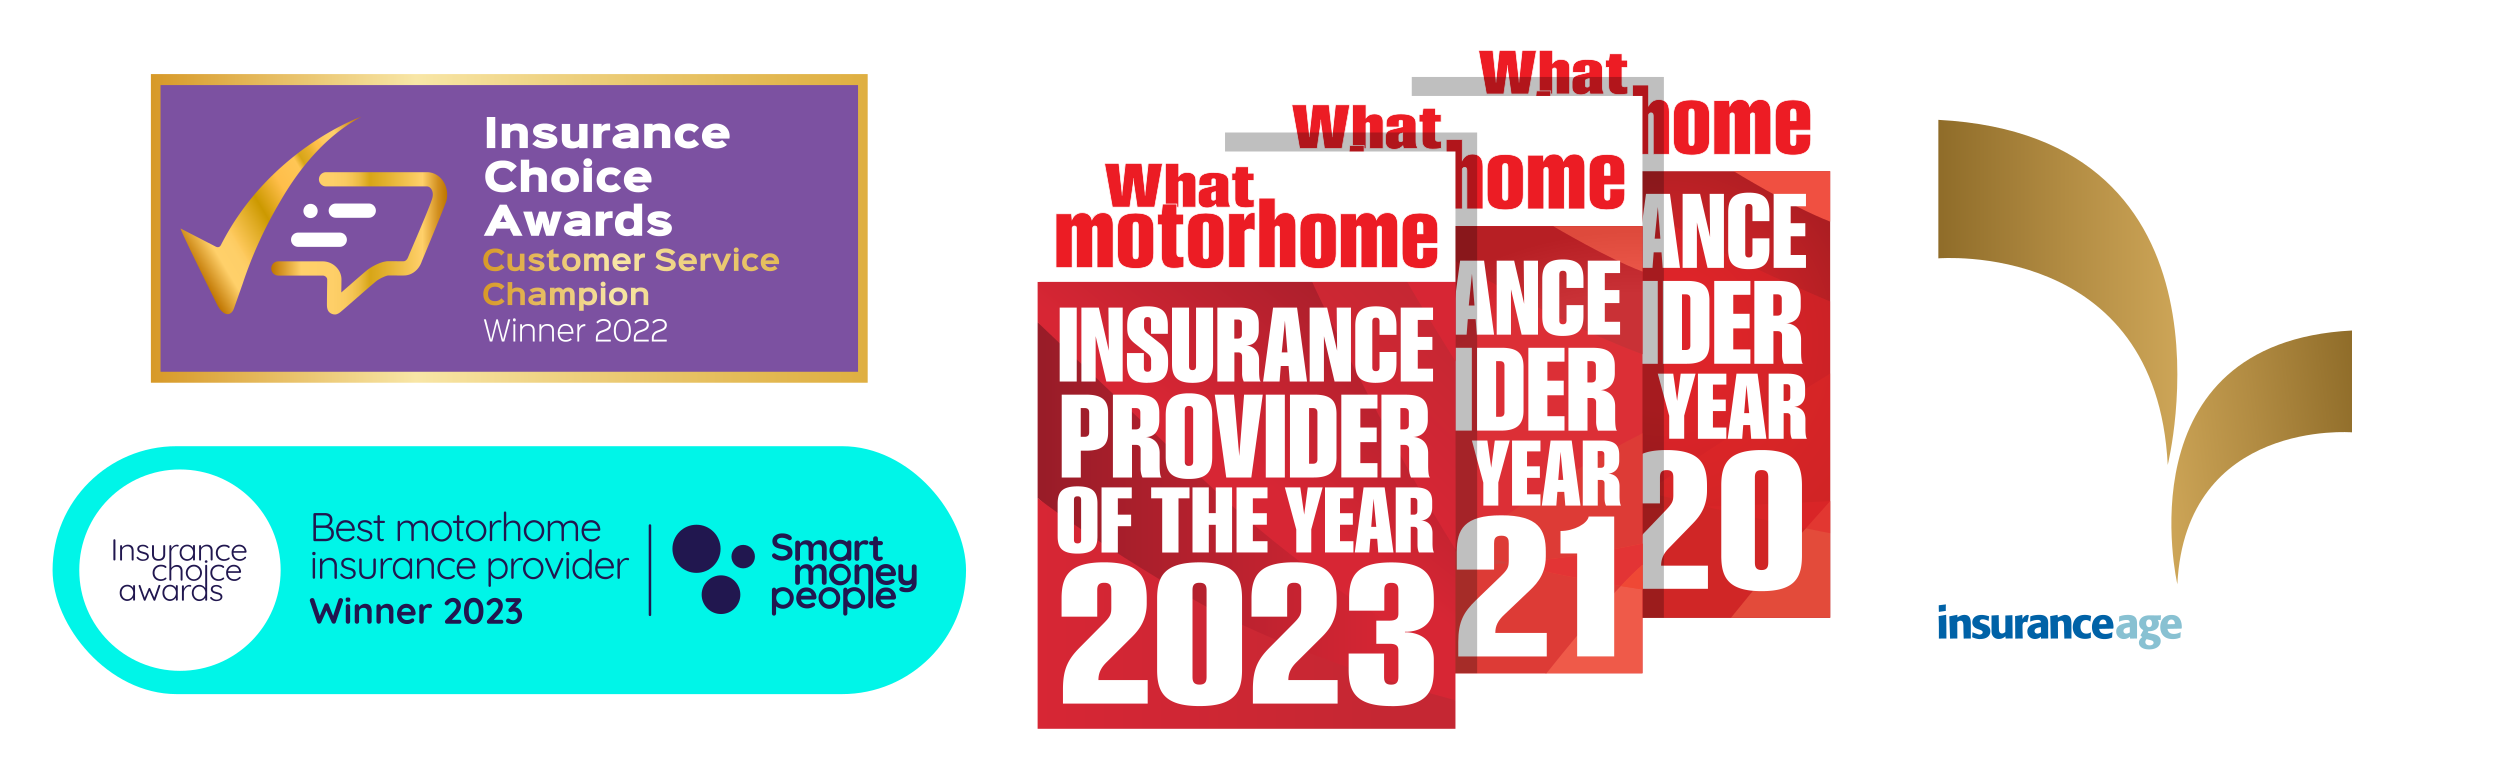
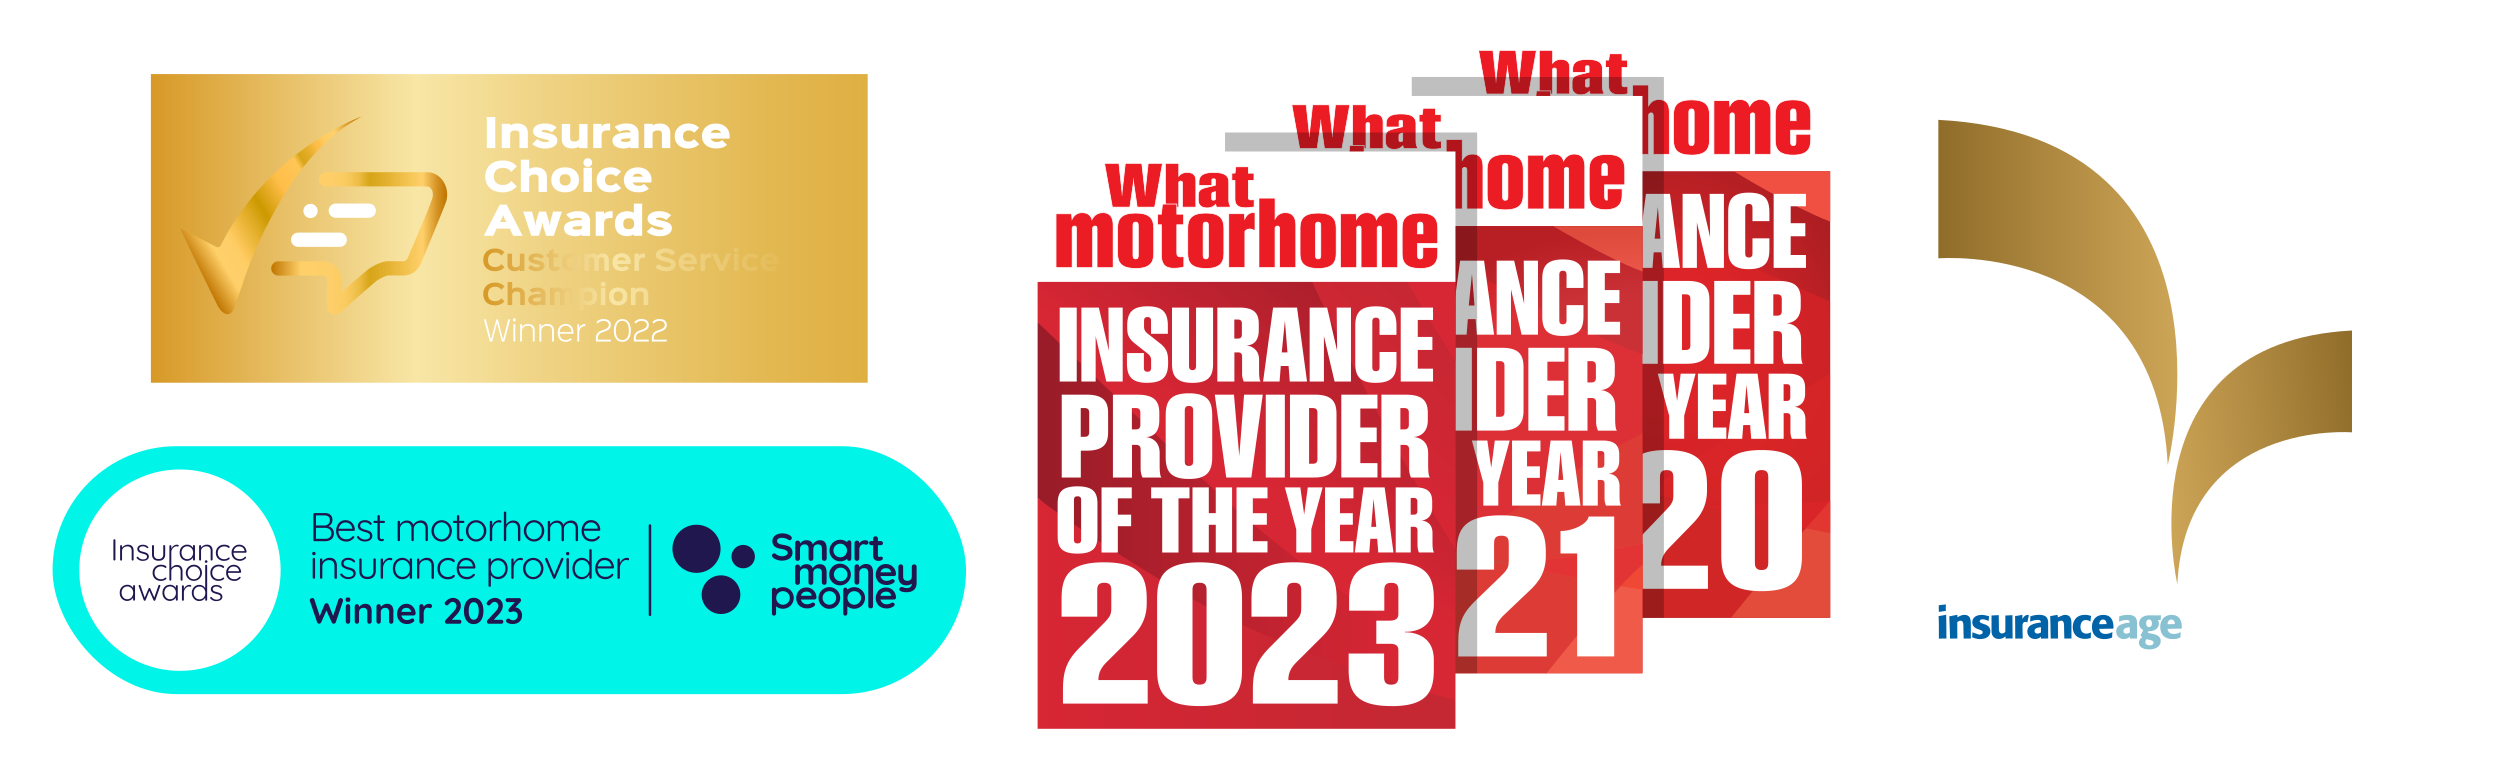
<svg xmlns="http://www.w3.org/2000/svg" xmlns:xlink="http://www.w3.org/1999/xlink" viewBox="0 0 650 200">
  <defs>
    <linearGradient id="linear-gradient" x1="269.78" x2="378.42" y1="132.94" y2="132.94" gradientUnits="userSpaceOnUse">
      <stop offset="0" stop-color="#981c28" />
      <stop offset=".85" stop-color="#d72634" />
    </linearGradient>
    <linearGradient id="linear-gradient-2" x1="317.76" x2="368.39" y1="130.27" y2="65.46" gradientUnits="userSpaceOnUse">
      <stop offset=".13" stop-color="#d72634" />
      <stop offset="1" stop-color="#981c28" />
    </linearGradient>
    <linearGradient id="linear-gradient-3" x1="351.6" x2="386.36" y1="116" y2="81.23" gradientUnits="userSpaceOnUse">
      <stop offset="0" stop-color="#d72634" />
      <stop offset=".82" stop-color="#c52733" />
    </linearGradient>
    <linearGradient xlink:href="#linear-gradient-3" id="linear-gradient-4" x1="269.78" x2="378.42" y1="159.49" y2="159.49" />
    <linearGradient id="linear-gradient-5" x1="39.23" x2="225.6" y1="59.39" y2="59.39" gradientUnits="userSpaceOnUse">
      <stop offset="0" stop-color="#d79927" />
      <stop offset=".37" stop-color="#f8e6a6" />
      <stop offset=".55" stop-color="#efd384" />
      <stop offset=".85" stop-color="#e3b953" />
      <stop offset="1" stop-color="#dfaf41" />
    </linearGradient>
    <linearGradient xlink:href="#linear-gradient-5" id="linear-gradient-6" x1="125.43" x2="218.85" y1="67.43" y2="67.43" />
    <linearGradient xlink:href="#linear-gradient-5" id="linear-gradient-7" x1="125.66" x2="217.62" y1="77.01" y2="77.01" />
    <linearGradient id="linear-gradient-8" x1="51.34" x2="100.47" y1="70.78" y2="41.26" gradientUnits="userSpaceOnUse">
      <stop offset="0" stop-color="#bf7500" />
      <stop offset=".12" stop-color="#ffd06a" />
      <stop offset=".19" stop-color="#fecf68" />
      <stop offset=".22" stop-color="#fdcb61" />
      <stop offset=".23" stop-color="#fcc759" />
      <stop offset=".34" stop-color="#deaa21" />
      <stop offset=".4" stop-color="#c90" />
      <stop offset=".45" stop-color="#e0a71d" />
      <stop offset=".53" stop-color="#ffbe4a" />
      <stop offset=".64" stop-color="#ffc655" />
      <stop offset=".67" stop-color="#d7a517" />
      <stop offset=".72" stop-color="#e8b02d" />
      <stop offset=".76" stop-color="#ffbe4a" />
      <stop offset=".77" stop-color="#ffbe4a" />
      <stop offset=".79" stop-color="#ffc85c" />
      <stop offset=".82" stop-color="#ffce66" />
      <stop offset=".86" stop-color="#ffd06a" />
      <stop offset=".95" stop-color="#d18e1e" />
      <stop offset="1" stop-color="#bf7500" />
    </linearGradient>
    <linearGradient id="linear-gradient-9" x1="70.53" x2="116.25" y1="63.25" y2="63.25" gradientUnits="userSpaceOnUse">
      <stop offset="0" stop-color="#bf7500" />
      <stop offset=".17" stop-color="#ffd06a" />
      <stop offset=".35" stop-color="#fecf68" />
      <stop offset=".42" stop-color="#facb61" />
      <stop offset=".46" stop-color="#f5c555" />
      <stop offset=".5" stop-color="#ecbc44" />
      <stop offset=".53" stop-color="#e2b12e" />
      <stop offset=".56" stop-color="#d7a517" />
      <stop offset=".65" stop-color="#e2b02d" />
      <stop offset=".85" stop-color="#fecf68" />
      <stop offset=".86" stop-color="#ffd06a" />
      <stop offset=".95" stop-color="#d18e1e" />
      <stop offset="1" stop-color="#bf7500" />
    </linearGradient>
    <linearGradient id="linear-gradient-10" x1="566.11" x2="503.97" y1="76.02" y2="76.02" gradientUnits="userSpaceOnUse">
      <stop offset="0" stop-color="#cda557" />
      <stop offset=".48" stop-color="#b18b42" />
      <stop offset="1" stop-color="#8f6c29" />
    </linearGradient>
    <linearGradient xlink:href="#linear-gradient-10" id="linear-gradient-11" x1="339.63" x2="286.68" y1="122.09" y2="115.59" gradientTransform="matrix(-1 0 0 1 901.85 0)" />
    <filter id="dropshadow" width="150%" height="150%" x="0" y="0">
      <feOffset in="SourceAlpha" result="offOut" />
      <feGaussianBlur in="offOut" result="blurOut" stdDeviation=".9" />
      <feBlend in="SourceGraphic" in2="blurOut" />
    </filter>
    <radialGradient id="radial-gradient" cx="432.65" cy="88.65" r="70.25" fx="432.65" fy="88.65" gradientUnits="userSpaceOnUse">
      <stop offset=".25" stop-color="#d9252a" />
      <stop offset="1" stop-color="#941a1e" />
    </radialGradient>
    <radialGradient id="radial-gradient-2" cx="431.68" cy="116.94" r="134.33" fx="431.68" fy="116.94" gradientTransform="rotate(11 207 103.5)" gradientUnits="userSpaceOnUse">
      <stop offset=".62" stop-color="#fff" />
      <stop offset=".74" />
    </radialGradient>
    <style>
      .cls-12,.cls-20,.cls-3,.cls-5,.cls-9{stroke-width:0}.cls-3{fill:#21174f}.cls-39,.cls-5{fill:#ed1c24}.cls-9{opacity:.25}.cls-39,.cls-42,.cls-43{stroke-linecap:round}.cls-12,.cls-42,.cls-43{fill:#ec1c24}.cls-42{stroke-width:.19px}.cls-39,.cls-42,.cls-43{stroke:#fff;stroke-miterlimit:18.16}.cls-20{fill:#fff}.cls-39,.cls-43{stroke-width:.19px}
    </style>
  </defs>
  <g style="isolation:isolate">
    <g id="Blocks">
      <path d="M367.06 10.51h108.78v150.1H367.06z" class="cls-20" />
      <path d="m392.91 24.46-.9-6.16a7.7 7.7 0 0 1-.05-.54l-.05.54-.9 6.16h-4.54l-2.03-11.36h3.74l.8 7.52.84-7.52h4.28l.84 7.52.8-7.52h3.74l-2.03 11.36h-4.54Z" class="cls-5" />
      <path d="m399.36 13.18-2 11.17h-4.38l-.88-6.08c-.07-.49-.09-1.31-.09-1.31h-.12s-.02.82-.09 1.31l-.88 6.08h-4.38l-2-11.17h3.54l.79 7.48c.05.41.05.82.05.82h.09s0-.41.05-.82l.84-7.48h4.11l.84 7.48c.05.41.05.82.05.82h.09s0-.41.05-.82l.79-7.48h3.54m.22-.19h-3.94l-.02.17-.7 6.56-.74-6.56-.02-.17h-4.45l-.02.17-.74 6.56-.7-6.56-.02-.17h-3.94l.04.22 2 11.17.03.16h4.71l.02-.16.84-5.79.84 5.79.02.16h4.71l.03-.16 2-11.17.02-.22Zm-.23.39Z" class="cls-20" />
      <path d="M404.64 24.46v-6.19c0-.35-.03-.56-.47-.56a.51.51 0 0 0-.48.28v6.46h-3.47V13.09h3.48v3.34a2.54 2.54 0 0 1 2.17-.98c1.49 0 2.25.7 2.25 2.07v6.93h-3.48Z" class="cls-5" />
      <path d="M403.6 13.18v3.53c.34-.49.91-1.17 2.26-1.17s2.16.58 2.16 1.97v6.83h-3.29v-6.1c0-.33-.02-.66-.57-.66-.43 0-.57.35-.57.35v6.41h-3.29V13.17h3.29m.2-.18h-3.67v11.55h3.67v-6.56c.04-.06.14-.2.38-.2.35 0 .38.12.38.47v6.29h3.67v-7.02c0-1.44-.79-2.17-2.35-2.17-1.04 0-1.66.38-2.07.81v-3.18Z" class="cls-20" />
      <path d="M411 24.65c-1.43 0-2.25-.74-2.25-2.02v-1.15c0-1.27.48-1.76 2.11-2.15l2.3-.56v-1.19c0-.35 0-.48-.45-.48s-.45.13-.45.46v1.3h-3.34v-.94c0-1.7 1.19-2.46 3.86-2.46s3.86.76 3.86 2.46v4.38c0 .91.1 1.42.31 1.66l.02.39v.1h-3.55l-.2-.72c-.37.4-.97.92-2.25.92Zm1.72-4.08c-.4.12-.5.19-.5.64v.95c0 .33.07.48.47.48s.49-.25.5-.26v-1.95l-.47.14Z" class="cls-5" />
      <path d="M412.78 15.55c2.93 0 3.76.92 3.76 2.36v4.38c0 .98.12 1.48.34 1.73v.33h-3.38l-.22-.82c-.36.41-.93 1.02-2.29 1.02s-2.16-.69-2.16-1.92v-1.15c0-1.24.45-1.67 2.04-2.06l2.38-.58v-1.27c0-.38-.02-.58-.55-.58s-.55.2-.55.56v1.2H409v-.85c0-1.44.84-2.36 3.76-2.36m-.07 7.2c.5 0 .59-.33.59-.33v-2.1l-.59.16c-.45.13-.57.25-.57.74v.95c0 .34.07.58.57.58m.09-7.38c-2.73 0-3.95.79-3.95 2.56v1.04h3.16l-1.15.28c-1.67.4-2.19.92-2.19 2.24v1.15c0 1.32.88 2.11 2.35 2.11a2.9 2.9 0 0 0 2.2-.83l.14.49.04.14h3.72v-.6l-.05-.05c-.2-.21-.29-.72-.29-1.6v-4.38c0-1.77-1.23-2.56-3.96-2.56Zm-.42 3.51v-1.3c0-.3 0-.37.35-.37s.35.04.35.38v1.11l-.71.17Zm.33 3.68c-.35 0-.38-.11-.38-.38v-.95c0-.41.05-.45.43-.55l.35-.09v1.81s-.12.17-.4.17Z" class="cls-20" />
      <path d="M420.95 24.62c-2.38 0-2.7-1.17-2.7-2.31v-4.75h-.79v-1.92h.81l.22-1.64h3.24v1.64h1.45v1.92h-1.45v4.42c0 .34.05.59.7.59.43 0 .68-.06.68-.06l.12-.03v1.91l-.08.02s-.95.21-2.2.21Z" class="cls-5" />
      <path d="M421.63 14.09v1.64h1.45v1.73h-1.45v4.52c0 .41.12.69.79.69.45 0 .71-.07.71-.07v1.71s-.93.21-2.17.21c-2.26 0-2.61-1.07-2.61-2.22v-4.86h-.8v-1.73h.79l.23-1.64h3.06m.19-.17h-3.42l-.02.17-.21 1.47h-.81v2.11h.79v4.65c0 1.12.31 2.41 2.8 2.41 1.25 0 2.18-.21 2.22-.21l.15-.03v-2.12l-.24.06s-.24.06-.65.06c-.58 0-.6-.19-.6-.5v-4.33h1.45v-2.11h-1.45v-1.64Z" class="cls-20" />
      <path d="M367.06 44.52h108.78V160.6H367.06z" style="fill:none;stroke-width:0" />
      <path d="M367.06 44.52h108.78V160.6H367.06z" style="fill:url(#radial-gradient);stroke-width:0" />
      <path d="M367.06 128.32s24.56 3.9 49.58 3.9 59.2-1.95 59.2-1.95v30.33H367.06v-32.28Z" style="stroke-width:0;fill:#c42127" />
      <path d="M475.84 44.52v13.1c-10.32-3.99-25.06-13.1-25.06-13.1h25.06Z" style="fill:#f05041;stroke-width:0" />
      <path d="M387.19 160.59s28.36-23.85 44.44-35.05c16.08-11.2 44.21-28.41 44.21-28.41v63.48l-88.65-.02Z" style="fill:#dc2d27;opacity:.5;stroke-width:0" />
      <path d="M475.84 160.61h-25.78s8.8-10.86 13.25-16.1c4.45-5.24 12.53-14.23 12.53-14.23v30.33Z" style="fill:#ff8359;opacity:.4;stroke-width:0" />
      <path d="M411.4 44.52s22.58 13.98 34.86 20.31c12.28 6.33 29.58 13.56 29.58 13.56v60.25s-48-9.05-70.4-17.85c-22.4-8.8-38.38-18.21-38.38-18.21V44.52h44.34Z" style="opacity:.5;fill:#e32429;stroke-width:0" />
    </g>
    <g style="filter:url(#dropshadow)">
      <path d="M382.52 40.12v-9.93c0-.29 0-.57-.14-.71-.08-.08-.22-.13-.42-.13-.45 0-.57.48-.57.48v10.3h-4.18V30.2c0-.29 0-.57-.14-.71-.08-.08-.22-.13-.42-.13-.45 0-.57.48-.57.48v10.3h-4.18V26.18h4.04l.12 1.41a2.76 2.76 0 0 1 2.63-1.7c1.73 0 2.32 1.02 2.51 1.79.61-1.17 1.57-1.79 2.8-1.79 1.8 0 2.71 1.09 2.71 3.24v11h-4.18Z" class="cls-5" />
      <path d="M383.99 25.97c1.65 0 2.62.92 2.62 3.15v10.91h-3.99V30.3c0-.52.05-1.05-.66-1.05-.52 0-.66.55-.66.55v10.23h-3.99V30.3c0-.52.05-1.05-.66-1.05-.52 0-.66.55-.66.55v10.23H372V26.26h3.85l.14 1.7c.41-1.05 1.18-2 2.69-2 1.65 0 2.31.97 2.48 2 .47-1.05 1.32-2 2.83-2m0-.18c-1.19 0-2.14.57-2.77 1.64-.26-.76-.91-1.64-2.54-1.64-1.13 0-1.99.49-2.56 1.47l-.08-1.01-.02-.18h-4.22v14.15h4.38V29.82c.02-.08.15-.38.47-.38.17 0 .29.03.35.1.12.12.12.38.12.65v10.03h4.38v-10.4c.02-.08.15-.38.47-.38.17 0 .29.03.35.1.12.12.12.38.12.65v10.03h4.38v-11.1c0-2.22-.94-3.34-2.81-3.34Z" class="cls-20" />
      <path d="M392.52 40.33c-3.72 0-4.68-1.52-4.68-3.88v-6.58c0-2.36.96-3.91 4.68-3.91s4.68 1.54 4.68 3.91v6.56c0 2.36-.97 3.9-4.68 3.9m.69-10.93c0-.65-.05-1.07-.69-1.07s-.69.39-.69 1.05v7.39c0 .65.05 1.07.69 1.07s.69-.39.69-1.05V29.4ZM402.35 40.29c-2.76 0-3.16-1.7-3.16-3.54v-7.74h-.97v-2.76h.97l.28-2.62h3.72v2.62h1.76v2.76h-1.76v7.21c0 .65.14 1.1.96 1.1.55 0 .85-.11.85-.11v2.73s-1.13.35-2.64.35M410.69 40.33c-3.72 0-4.68-1.52-4.68-3.88v-6.58c0-2.36.96-3.91 4.68-3.91s4.68 1.54 4.68 3.91v6.56c0 2.36-.97 3.9-4.68 3.9m.69-10.93c0-.65-.05-1.07-.69-1.07s-.69.39-.69 1.05v7.39c0 .65.05 1.07.69 1.07s.69-.39.69-1.05V29.4Z" class="cls-39" />
      <path d="M416.65 40.12V26.16h4.04l.11 1.36c.28-.65.91-1.64 2.14-1.64.29 0 .44.05.45.06l.06.02v4.46h-.37c-.07-.02-.38-.29-1.02-.29-.68 0-1.13.42-1.24.63v9.36h-4.17Z" class="cls-5" />
      <path d="M422.94 25.97c.28 0 .41.05.41.05v4.3h-.28s-.33-.29-1.02-.29-1.18.42-1.32.68v9.3h-3.99V26.25h3.85l.14 1.7c.28-.92.96-2 2.2-2m.01-.17c-1.1 0-1.73.74-2.07 1.38l-.08-.91-.02-.18h-4.22v14.15h4.38v-9.45c.13-.19.54-.55 1.13-.55s.88.23.89.25l.05.05h.54V25.9l-.12-.05s-.18-.07-.48-.07Z" class="cls-20" />
      <path d="M429.84 40.12V30.3c0-.56-.05-.95-.59-.95-.45 0-.59.46-.6.48v10.3h-4.18V22.1h4.18v5.37c.49-.83 1.23-1.59 2.66-1.59 1.8 0 2.71 1.09 2.71 3.24v11h-4.18Z" class="cls-5" />
      <path d="M428.55 22.19v5.64c.41-.78 1.1-1.86 2.76-1.86s2.62.92 2.62 3.15v10.91h-3.99V30.3c0-.52-.03-1.05-.69-1.05-.52 0-.69.55-.69.55v10.23h-3.99V22.2h3.99m.19-.2h-4.38v18.21h4.38V29.83c.03-.08.17-.39.5-.39.42 0 .5.22.5.86v9.92h4.38v-11.1c0-2.21-.94-3.34-2.81-3.34-1.37 0-2.13.73-2.56 1.35V22Z" class="cls-20" />
      <path d="M439.79 40.33c-3.72 0-4.68-1.52-4.68-3.88v-6.58c0-2.36.96-3.91 4.68-3.91s4.68 1.54 4.68 3.91v6.56c0 2.36-.97 3.9-4.68 3.9m.69-10.93c0-.65-.05-1.07-.69-1.07s-.69.39-.69 1.05v7.39c0 .65.05 1.07.69 1.07s.69-.39.69-1.05V29.4Z" class="cls-39" />
      <path d="M456.23 40.12v-9.93c0-.29 0-.57-.14-.71-.08-.08-.22-.13-.42-.13-.44 0-.56.46-.57.48v10.3h-4.18V30.2c0-.29 0-.57-.14-.71-.08-.08-.22-.13-.42-.13-.44 0-.56.46-.57.48v10.3h-4.18V26.18h4.04l.12 1.41a2.76 2.76 0 0 1 2.63-1.7c1.73 0 2.32 1.02 2.51 1.79.61-1.17 1.57-1.79 2.8-1.79 1.8 0 2.71 1.09 2.71 3.24v11h-4.18Z" class="cls-5" />
      <path d="M457.7 25.97c1.65 0 2.62.92 2.62 3.15v10.91h-3.99V30.3c0-.52.05-1.05-.66-1.05-.52 0-.66.55-.66.55v10.23h-3.99V30.3c0-.52.05-1.05-.66-1.05-.52 0-.66.55-.66.55v10.23h-3.99V26.26h3.85l.14 1.7c.41-1.05 1.18-2 2.69-2 1.65 0 2.31.97 2.48 2 .47-1.05 1.32-2 2.83-2m0-.18c-1.19 0-2.14.57-2.77 1.64-.26-.76-.91-1.64-2.54-1.64-1.13 0-1.99.49-2.56 1.47l-.08-1.01-.02-.18h-4.21v14.15h4.38V29.82c.02-.08.15-.38.47-.38.17 0 .29.03.35.1.12.12.12.38.12.65v10.03h4.38v-10.4c.02-.08.15-.38.47-.38.17 0 .29.03.35.1.12.12.12.38.12.65v10.03h4.38v-11.1c0-2.22-.94-3.34-2.81-3.34Z" class="cls-20" />
      <path d="M466.19 40.33c-3.66 0-4.62-1.52-4.62-3.88v-6.58c0-2.36.94-3.91 4.62-3.91s4.6 1.54 4.6 3.91v3.98h-5.23v2.89c0 .65.03 1.1.69 1.1s.69-.42.69-1.07V34.9h3.85v1.52c-.02 2.36-.95 3.91-4.61 3.91m.78-10.93c0-.65-.05-1.07-.71-1.07s-.71.39-.71 1.05v2h1.44v-1.97h0Z" class="cls-39" />
    </g>
    <path d="M423.13 153.07v-3.65c0-5.22 1.27-7.68 4.18-10.7l5.5-5.74c2.03-2.09 2.26-2.61 2.26-4.44v-4.28c0-1.04-.12-2.03-1.74-2.03s-1.74.99-1.74 2.03v6.63h-8.81v-4.59c0-5.64 1.68-9.29 10.49-9.29s10.55 3.65 10.55 9.29v1.2c0 5.22-2.84 7.72-4.46 9.4l-5.33 5.48c-1.5 1.51-2.14 2.87-2.14 4.7h12.17v6h-20.93ZM458.02 153.7c-8.81 0-10.49-3.65-10.49-9.29V126.3c0-5.64 1.68-9.29 10.49-9.29s10.49 3.65 10.49 9.29v18.11c0 5.64-1.68 9.29-10.49 9.29Zm1.73-29.45c0-1.04-.12-2.03-1.74-2.03s-1.74.99-1.74 2.03v21.87c0 1.04.12 2.09 1.74 2.09s1.74-1.04 1.74-2.09v-21.87ZM432.3 69.64l-.31-4.04h-2.03l-.31 4.04h-4.29l2.6-19.23h6.23l2.6 19.23h-4.49Zm-1.26-15.84-.83 8.26h1.49l-.66-8.26ZM443.96 69.64l-2.77-11.8v11.8h-3.71V50.41h4.54l2.6 11.23-.11-11.23h3.71v19.23h-4.26ZM454.7 69.98c-4.51 0-5.37-2.06-5.37-5.18v-9.53c0-3.11.86-5.18 5.37-5.18s5.34 2.07 5.34 5.18v2.23h-4.4v-3.37c0-.57-.11-1.1-.94-1.1s-.94.54-.94 1.1v11.71c0 .57.11 1.1.94 1.1s.94-.54.94-1.1v-3.88h4.4v2.83c0 3.11-.86 5.18-5.34 5.18ZM461.15 69.64V50.41h8.4v3.22h-3.97v4.41h3.8v3.39h-3.8v4.87h3.97v3.34h-8.4ZM426.06 94.58V73.04h4.96v21.54h-4.96ZM438.56 94.58h-6.21V73.04h6.37c4.32 0 5.73 1.58 5.73 5.07v11.24c0 3.48-1.54 5.23-5.89 5.23Zm.93-16.88c0-.79-.38-1.17-1.18-1.17h-.99V91h.99c.8 0 1.18-.38 1.18-1.17V77.7ZM445.7 94.58V73.04h9.4v3.61h-4.45v4.94h4.25v3.8h-4.25v5.45h4.45v3.74h-9.4ZM463.81 94.58a5.88 5.88 0 0 1-.48-2.53v-4.78c0-.79-.38-1.17-1.18-1.17h-1.06v8.49h-4.96V73.05h6.33c4.32 0 5.73 1.58 5.73 4.75v1.87c0 4.49-3.81 4.37-3.81 4.37s3.9.03 3.9 4.21v3.17c0 3.17.48 3.1.48 3.17h-4.96Zm-.55-16.88c0-.79-.38-1.17-1.18-1.17h-1.02v5.54h1.02c.8 0 1.18-.38 1.18-1.17v-3.2ZM437.89 108.1v5.97h-3.9v-5.97l-2.97-10.95h4.02l1.01 7.09.93-7.09h3.87l-2.97 10.95ZM441.46 114.08V97.16h7.39V100h-3.49v3.88h3.34v2.99h-3.34v4.28h3.49v2.94h-7.39ZM455.31 114.08l-.28-3.56h-1.78l-.28 3.56h-3.77l2.29-16.92h5.48l2.29 16.92h-3.95Zm-1.23-13.94-.6 7.27h1.31l-.7-7.27ZM465.89 114.08c-.18-.37-.38-1-.38-1.99v-3.76c0-.62-.3-.92-.93-.92h-.83v6.67h-3.9V97.16h4.98c3.39 0 4.5 1.24 4.5 3.73v1.47c0 3.47-2.99 3.43-2.99 3.43s3.07-.17 3.07 3.31v2.49c0 2.15.38 2.44.38 2.49h-3.9Zm-.42-13.27c0-.62-.3-.92-.93-.92h-.8v4.36h.8c.63 0 .93-.3.93-.92v-2.51Z" class="cls-20" />
    <path d="M367.06 20.01h65.55v140.6h-65.55z" class="cls-9" />
    <path d="M318.51 24.95h108.53v33.87H318.51z" class="cls-20" />
    <path d="M318.51 58.82h108.53v116.23H318.51z" style="fill:#d91f27;stroke-width:0" />
    <path d="m427.04 151.33-7.98-19.02-17.27 42.74h25.25v-23.72z" style="fill:#ee4d3b;stroke-width:0" />
    <path d="M427.04 112.64c-39.61 20.04-81.15 56.6-87.63 62.41h62.68c3.07-3.87 16.94-21.17 24.95-28.22v-34.19Z" style="fill:#da2c27;stroke-width:0" />
    <path d="M427.04 141.34c-23.82 4.91-35.68 5-35.68 5s20.69 4.75 35.68 6.91v-11.91Z" style="fill:#ee3a25;stroke-width:0" />
    <path d="M427.04 141.34c-23.82 4.91-35.68 5-35.68 5s16 3.67 30.06 6.03a88.85 88.85 0 0 1 5.62-5.53v-5.5Z" style="fill:#e12526;stroke-width:0" />
    <path d="M427.04 58.82h-62.82c5.96 4.06 33.5 22.32 62.82 33.29V58.82Z" style="fill:#c52127;stroke-width:0" />
    <path d="M427.04 58.82V70.6c-9-3.34-23.18-11.78-23.18-11.78h23.18Z" style="fill:#ef5041;stroke-width:0" />
    <path d="M392.26 146.34s-4.83-1.03-13.03-3.49a491.68 491.68 0 0 0-5.82 4.34c14.61-.18 18.85-.86 18.85-.86Z" style="fill:#cd352e;stroke-width:0" />
    <path d="M427.04 146.84a88.91 88.91 0 0 0-5.62 5.53c1.93.32 3.82.62 5.62.88v-6.41Z" style="fill:#ee3a26;stroke-width:0" />
    <path d="M318.51 58.82h108.53v116.23H318.51z" style="fill:url(#radial-gradient-2);mix-blend-mode:darken;opacity:.07;stroke-width:0" />
    <path d="M379.15 170.67v-3.72c0-5.31 1.4-7.81 4.59-10.89l6.05-5.84c2.23-2.12 2.49-2.66 2.49-4.51v-4.36c0-1.06-.13-2.07-1.91-2.07s-1.91 1.01-1.91 2.07v6.75h-9.69v-4.67c0-5.74 1.85-9.45 11.54-9.45s11.6 3.72 11.6 9.45v1.22c0 5.31-3.12 7.86-4.91 9.56l-5.86 5.58c-1.66 1.54-2.36 2.92-2.36 4.78h13.38v6.11h-23.01ZM410.06 170.67V143.9h-4.33v-5.84c3.51 0 7.01-1.91 7.33-3.77h6.63v36.38h-9.62Z" class="cls-20" />
    <path d="m344.36 38.63-.9-6.18a7.7 7.7 0 0 1-.05-.54 7.7 7.7 0 0 1-.05.54l-.9 6.18h-4.55l-2.04-11.39h3.75l.8 7.54.85-7.54h4.29l.85 7.54.8-7.54h3.75l-2.04 11.39h-4.55Z" class="cls-12" />
    <path d="m350.83 27.34-2 11.2h-4.39l-.89-6.09c-.07-.49-.09-1.32-.09-1.32h-.11s-.02.82-.09 1.32l-.89 6.09h-4.39l-2-11.2h3.55l.8 7.49c.05.41.05.82.05.82h.09s0-.41.05-.82l.84-7.49h4.11l.84 7.49c.05.41.05.82.05.82h.09s0-.41.05-.82l.8-7.49h3.55m.21-.2h-3.95l-.02.17-.7 6.57-.74-6.58-.02-.17h-4.46l-.02.17-.74 6.58-.7-6.57-.02-.17h-3.95l.04.23 2 11.2.03.16h4.72l.02-.16.84-5.8.84 5.8.02.16h4.72l.03-.16 2-11.2.04-.23Zm-.23.39Z" class="cls-20" />
    <path d="M356.12 38.63v-6.21c0-.35-.03-.56-.47-.56-.36 0-.48.27-.48.29v6.48h-3.48V27.24h3.49v3.35c.41-.51 1.02-.97 2.18-.97 1.5 0 2.26.7 2.26 2.07v6.95h-3.49Z" class="cls-12" />
    <path d="M355.08 27.34v3.54c.34-.49.91-1.17 2.27-1.17s2.16.58 2.16 1.98v6.85h-3.3v-6.11c0-.33-.02-.66-.57-.66-.43 0-.57.35-.57.35v6.42h-3.3v-11.2h3.3m.2-.2h-3.68v11.59h3.68v-6.57c.04-.06.14-.2.38-.2.34 0 .38.12.38.47v6.3h3.68v-7.04c0-1.44-.79-2.17-2.35-2.17-1.05 0-1.67.38-2.08.81v-3.19Z" class="cls-20" />
    <path d="M362.49 38.83c-1.43 0-2.26-.74-2.26-2.02v-1.15c0-1.28.48-1.76 2.12-2.15l2.31-.56v-1.19c0-.35 0-.48-.45-.48s-.45.13-.45.46v1.3h-3.35v-.95c0-1.71 1.19-2.47 3.87-2.47s3.87.76 3.87 2.47v4.4c0 .92.1 1.43.31 1.66l.03.39v.1h-3.56l-.2-.72c-.36.39-.96.92-2.25.92Zm1.73-4.09c-.4.12-.5.19-.5.65v.96c0 .33.07.48.47.48s.5-.25.5-.26v-1.96l-.47.13Z" class="cls-12" />
    <path d="M364.29 29.71c2.93 0 3.77.92 3.77 2.37v4.4c0 .99.11 1.48.34 1.73v.33h-3.39l-.23-.82c-.36.41-.93 1.02-2.3 1.02s-2.16-.69-2.16-1.93v-1.15c0-1.24.45-1.68 2.05-2.06l2.39-.58v-1.27c0-.38-.02-.58-.54-.58s-.55.2-.55.56v1.2h-3.16v-.86c0-1.45.84-2.37 3.77-2.37m-.08 7.22c.5 0 .59-.33.59-.33v-2.11l-.59.16c-.45.13-.57.25-.57.74v.96c0 .33.07.58.57.58m.09-7.4c-2.74 0-3.97.79-3.97 2.56v1.05h3.17l-1.16.28c-1.68.4-2.19.93-2.19 2.25v1.15c0 1.33.88 2.12 2.35 2.12 1.19 0 1.82-.45 2.2-.83l.14.49.04.14h3.73v-.6l-.05-.06c-.2-.21-.29-.72-.29-1.6v-4.4c0-1.77-1.22-2.56-3.97-2.56Zm-.42 3.52v-1.3c0-.3 0-.37.35-.37s.35.04.35.38v1.12l-.71.17Zm.33 3.69c-.34 0-.38-.11-.38-.38v-.96c0-.41.05-.45.43-.56l.35-.1v1.82s-.12.17-.4.17Z" class="cls-20" />
    <path d="M372.47 38.8c-2.39 0-2.71-1.17-2.71-2.32v-4.76h-.8V29.8h.81l.23-1.65h3.25v1.65h1.46v1.92h-1.46v4.43c0 .34.05.6.7.6.43 0 .68-.06.68-.06l.12-.03v1.91l-.07.02s-.96.22-2.2.22Z" class="cls-12" />
    <path d="M373.15 28.24v1.65h1.45v1.73h-1.45v4.53c0 .41.11.69.8.69.45 0 .7-.07.7-.07v1.71s-.93.21-2.18.21c-2.27 0-2.61-1.07-2.61-2.22v-4.86h-.8v-1.73h.8l.23-1.65h3.07m.19-.18h-3.43l-.02.17-.2 1.48h-.82v2.11h.8v4.67c0 1.12.32 2.42 2.81 2.42 1.26 0 2.19-.21 2.23-.22l.15-.03v-2.12l-.24.06s-.24.06-.66.06c-.57 0-.6-.19-.6-.5v-4.34h1.45V29.7h-1.45v-1.65Z" class="cls-20" />
    <g style="filter:url(#dropshadow)">
      <path d="M333.94 54.34v-9.95c0-.29 0-.57-.14-.72-.09-.09-.23-.13-.43-.13-.44 0-.56.46-.57.48v10.32h-4.19v-9.95c0-.29 0-.57-.14-.72-.09-.09-.23-.13-.42-.13-.44 0-.57.47-.57.48v10.32h-4.19V40.35h4.05l.12 1.42a2.78 2.78 0 0 1 2.64-1.71c1.73 0 2.32 1.02 2.52 1.8a3.04 3.04 0 0 1 2.81-1.8c1.8 0 2.72 1.09 2.72 3.25v11.03h-4.2Z" class="cls-12" />
      <path d="M335.42 40.15c1.66 0 2.62.92 2.62 3.15v10.93h-4v-9.75c0-.53.06-1.05-.66-1.05-.52 0-.66.55-.66.55v10.25h-4v-9.75c0-.53.06-1.05-.66-1.05-.52 0-.66.55-.66.55v10.25h-4v-13.8h3.86l.14 1.71c.41-1.05 1.19-2 2.7-2 1.66 0 2.32.97 2.48 2 .47-1.05 1.32-2 2.84-2m0-.18a3.1 3.1 0 0 0-2.78 1.64c-.26-.76-.91-1.64-2.55-1.64-1.13 0-1.99.49-2.57 1.47l-.08-1v-.18h-4.25v14.18h4.39V43.99s.12-.36.47-.36c.17 0 .29.03.36.1.12.12.12.38.11.65V54.43h4.39V43.99s.12-.36.47-.36c.17 0 .29.03.36.1.12.12.12.38.11.65V54.43h4.39V43.3c0-2.22-.95-3.35-2.81-3.35Z" class="cls-20" />
      <path d="M343.97 54.56c-3.73 0-4.69-1.52-4.69-3.89v-6.6c0-2.37.97-3.92 4.69-3.92s4.69 1.55 4.69 3.92v6.57c0 2.37-.97 3.92-4.69 3.92m.69-10.96c0-.66-.06-1.08-.69-1.08s-.69.39-.69 1.05v7.41c0 .66.06 1.08.69 1.08s.69-.39.69-1.05V43.6ZM353.83 54.51c-2.76 0-3.17-1.71-3.17-3.55v-7.75h-.97v-2.76h.97l.28-2.63h3.73v2.63h1.77v2.76h-1.77v7.23c0 .66.14 1.1.97 1.1.55 0 .86-.1.86-.1v2.73s-1.13.34-2.65.34M362.19 54.56c-3.73 0-4.69-1.52-4.69-3.89v-6.6c0-2.37.97-3.92 4.69-3.92s4.69 1.55 4.69 3.92v6.57c0 2.37-.97 3.92-4.69 3.92m.69-10.96c0-.66-.06-1.08-.69-1.08s-.69.39-.69 1.05v7.41c0 .66.06 1.08.69 1.08s.69-.39.69-1.05V43.6Z" class="cls-43" />
      <path d="M368.16 54.34V40.35h4.05l.11 1.36c.28-.65.91-1.65 2.15-1.65.29 0 .44.06.45.06l.06.02v4.47h-.37c-.07-.03-.38-.29-1.02-.29-.69 0-1.13.43-1.24.63v9.38h-4.18Z" class="cls-12" />
      <path d="M374.47 40.15c.28 0 .41.05.41.05v4.31h-.28s-.33-.29-1.02-.29-1.19.42-1.32.68v9.33h-4v-13.8h3.86l.14 1.71c.28-.92.97-2 2.21-2m0-.18c-1.1 0-1.74.75-2.08 1.38l-.07-.92v-.18h-4.25v14.18h4.39v-9.47c.13-.19.54-.54 1.13-.54s.88.23.9.24l.05.04h.54v-4.64l-.12-.05s-.18-.07-.48-.07Z" class="cls-20" />
      <path d="M381.38 54.34v-9.85c0-.56-.04-.96-.59-.96-.45 0-.59.46-.6.48v10.32H376V36.26h4.2v5.38c.5-.83 1.23-1.59 2.66-1.59 1.8 0 2.72 1.09 2.72 3.25v11.03h-4.2Z" class="cls-12" />
      <path d="M380.1 36.37v5.65c.41-.79 1.1-1.87 2.76-1.87s2.62.92 2.62 3.15v10.93h-4v-9.75c0-.53-.03-1.05-.69-1.05-.52 0-.69.55-.69.55v10.25h-4V36.36h4m.19-.18h-4.39v18.26h4.39V44.03c.03-.09.17-.39.5-.39.42 0 .5.23.5.86v9.94h4.39V43.31c0-2.22-.95-3.35-2.81-3.35-1.38 0-2.14.73-2.57 1.35v-5.14Z" class="cls-20" />
      <path d="M391.36 54.56c-3.73 0-4.69-1.52-4.69-3.89v-6.6c0-2.37.97-3.92 4.69-3.92s4.69 1.55 4.69 3.92v6.57c0 2.37-.97 3.92-4.69 3.92m.69-10.96c0-.66-.06-1.08-.69-1.08s-.69.39-.69 1.05v7.41c0 .66.06 1.08.69 1.08s.69-.39.69-1.05V43.6Z" class="cls-43" />
      <path d="M407.85 54.34v-9.95c0-.29 0-.57-.14-.72-.09-.09-.23-.13-.43-.13-.44 0-.56.46-.57.48v10.32h-4.19v-9.95c0-.29 0-.57-.14-.72-.09-.09-.23-.13-.42-.13-.44 0-.57.47-.57.48v10.32h-4.19V40.35h4.05l.12 1.42a2.78 2.78 0 0 1 2.64-1.71c1.73 0 2.32 1.02 2.52 1.8a3.04 3.04 0 0 1 2.81-1.8c1.8 0 2.72 1.09 2.72 3.25v11.03h-4.2Z" class="cls-12" />
      <path d="M409.33 40.15c1.66 0 2.62.92 2.62 3.15v10.93h-4v-9.75c0-.53.06-1.05-.66-1.05-.52 0-.66.55-.66.55v10.25h-4v-9.75c0-.53.06-1.05-.66-1.05-.52 0-.66.55-.66.55v10.25h-4v-13.8h3.86l.14 1.71c.41-1.05 1.19-2 2.7-2 1.66 0 2.32.97 2.48 2 .47-1.05 1.32-2 2.84-2m0-.18a3.1 3.1 0 0 0-2.78 1.64c-.26-.76-.91-1.64-2.55-1.64-1.13 0-1.99.49-2.57 1.47l-.08-1v-.18h-4.25v14.18h4.39V43.99s.12-.36.47-.36c.17 0 .29.03.36.1.12.12.12.38.11.65V54.43h4.39V43.99s.12-.36.47-.36c.17 0 .29.03.36.1.12.12.12.38.11.65V54.43h4.39V43.3c0-2.22-.95-3.35-2.81-3.35Z" class="cls-20" />
-       <path d="M417.83 54.56c-3.67 0-4.64-1.52-4.64-3.89v-6.6c0-2.37.94-3.92 4.64-3.92s4.61 1.55 4.61 3.92v3.99h-5.24v2.89c0 .66.03 1.1.69 1.1s.69-.42.69-1.08V49.1h3.86v1.52c0 2.37-.94 3.92-4.61 3.92m.77-10.94c0-.66-.06-1.08-.72-1.08s-.72.39-.72 1.05v2h1.44V43.6Z" class="cls-43" />
+       <path d="M417.83 54.56c-3.67 0-4.64-1.52-4.64-3.89v-6.6c0-2.37.94-3.92 4.64-3.92s4.61 1.55 4.61 3.92v3.99h-5.24v2.89c0 .66.03 1.1.69 1.1V49.1h3.86v1.52c0 2.37-.94 3.92-4.61 3.92m.77-10.94c0-.66-.06-1.08-.72-1.08s-.72.39-.72 1.05v2h1.44V43.6Z" class="cls-43" />
    </g>
    <path d="m383.97 87.01-.31-4.04h-2.03l-.31 4.04h-4.29l2.6-19.23h6.23l2.6 19.23h-4.49Zm-1.26-15.84-.83 8.26h1.49l-.66-8.26ZM395.62 87.01l-2.77-11.8v11.8h-3.71V67.78h4.54l2.6 11.23-.11-11.23h3.71v19.23h-4.26ZM406.36 87.35c-4.51 0-5.37-2.06-5.37-5.18v-9.53c0-3.11.86-5.18 5.37-5.18s5.34 2.07 5.34 5.18v2.23h-4.4V71.5c0-.57-.11-1.1-.94-1.1s-.94.54-.94 1.1v11.71c0 .57.11 1.1.94 1.1s.94-.54.94-1.1v-3.88h4.4v2.83c0 3.11-.86 5.18-5.34 5.18ZM412.82 87.01V67.78h8.4V71h-3.97v4.41h3.8v3.39h-3.8v4.87h3.97v3.34h-8.4ZM377.72 111.96V90.42h4.96v21.54h-4.96ZM390.23 111.96h-6.21V90.42h6.37c4.32 0 5.73 1.58 5.73 5.07v11.24c0 3.48-1.54 5.23-5.89 5.23Zm.93-16.89c0-.79-.38-1.17-1.18-1.17h-.99v14.47h.99c.8 0 1.18-.38 1.18-1.17V95.07ZM397.37 111.96V90.42h9.4v3.61h-4.45v4.94h4.25v3.8h-4.25v5.45h4.45v3.74h-9.4ZM415.47 111.96a5.88 5.88 0 0 1-.48-2.53v-4.78c0-.79-.38-1.17-1.18-1.17h-1.06v8.49h-4.96V90.43h6.33c4.32 0 5.73 1.58 5.73 4.75v1.87c0 4.49-3.81 4.37-3.81 4.37s3.9.03 3.9 4.21v3.17c0 3.17.48 3.1.48 3.17h-4.96Zm-.54-16.89c0-.79-.38-1.17-1.18-1.17h-1.02v5.54h1.02c.8 0 1.18-.38 1.18-1.17v-3.2ZM389.56 125.48v5.97h-3.9v-5.97l-2.97-10.95h4.02l1.01 7.09.93-7.09h3.87l-2.97 10.95ZM393.13 131.45v-16.92h7.39v2.84h-3.49v3.88h3.34v2.99h-3.34v4.28h3.49v2.94h-7.39ZM406.98 131.45l-.28-3.56h-1.78l-.28 3.56h-3.77l2.29-16.92h5.48l2.29 16.92h-3.95Zm-1.24-13.94-.6 7.27h1.31l-.7-7.27ZM417.56 131.45c-.18-.37-.38-1-.38-1.99v-3.76c0-.62-.3-.92-.93-.92h-.83v6.67h-3.9v-16.92h4.98c3.39 0 4.5 1.24 4.5 3.73v1.47c0 3.47-2.99 3.43-2.99 3.43s3.07-.17 3.07 3.31v2.49c0 2.15.38 2.44.38 2.49h-3.9Zm-.43-13.26c0-.62-.3-.92-.93-.92h-.8v4.36h.8c.63 0 .93-.3.93-.92v-2.51Z" class="cls-20" />
    <path d="M318.51 34.45h65.55v140.6h-65.55z" class="cls-9" />
    <path d="M378.42 182.07v-11.06l-59.29-59.24-49.35-27.96v45.68l50.43 47.96 58.21 4.62z" style="fill:url(#linear-gradient);stroke-width:0" />
    <path d="M378.42 171.01s-29.82-12.46-65.8-46.57a69574.95 69574.95 0 0 1-42.84-40.63V73.3l53.69-12.86 54.95 12.86v97.71Z" style="fill:url(#linear-gradient-2);stroke-width:0" />
    <path d="M378.42 142.82s-9.2-14.25-21.23-37.3c-12.02-23.05-16.18-32.59-16.18-32.59l15.73-4.71 21.68 5.08v69.52Z" style="fill:url(#linear-gradient-3);stroke-width:0" />
    <path d="M378.42 93.96s-10.06-16.11-12.64-20.87c-2.58-4.76 12.64.2 12.64.2v20.67Z" style="fill:#d72634;stroke-width:0" />
    <path d="M378.42 189.49v-7.43s-41.08-10.42-68.39-26.34-40.25-26.24-40.25-26.24v60h108.64Z" style="fill:url(#linear-gradient-4);stroke-width:0" />
    <path d="M269.78 39.39h108.64v33.9H269.78z" class="cls-20" />
    <path d="m295.66 53.86-.9-6.18a7.7 7.7 0 0 1-.05-.54 7.7 7.7 0 0 1-.05.54l-.9 6.18h-4.56l-2.04-11.4h3.75l.8 7.55.85-7.55h4.29l.85 7.55.8-7.55h3.75l-2.04 11.4h-4.56Z" class="cls-12" />
    <path d="m302.14 42.55-2 11.21h-4.39l-.89-6.1c-.07-.49-.09-1.32-.09-1.32h-.11s-.02.82-.09 1.32l-.89 6.1h-4.39l-2-11.21h3.55l.8 7.5c.05.41.05.82.05.82h.09s0-.41.05-.82l.84-7.5h4.12l.84 7.5c.05.41.05.82.05.82h.09s0-.41.05-.82l.8-7.5h3.55m.2-.19h-3.95l-.02.17-.7 6.58-.74-6.58-.02-.17h-4.46l-.02.17-.74 6.58-.7-6.58-.02-.17h-3.95l.04.23 2 11.21.03.16h4.72l.02-.16.84-5.81.84 5.81.02.16h4.72l.03-.16 2-11.21.04-.23Zm-.23.39Z" class="cls-20" />
    <path d="M307.43 53.86v-6.21c0-.35-.03-.56-.47-.56a.5.5 0 0 0-.48.29v6.49h-3.49v-11.4h3.49v3.35a2.6 2.6 0 0 1 2.18-.98c1.5 0 2.26.7 2.26 2.07v6.96h-3.49Z" class="cls-12" />
    <path d="M306.39 42.55v3.54c.34-.49.91-1.17 2.28-1.17s2.16.58 2.16 1.98v6.86h-3.3v-6.12c0-.33-.02-.66-.57-.66-.43 0-.57.35-.57.35v6.43h-3.3V42.55h3.3m.19-.19h-3.68v11.6h3.68v-6.58c.04-.06.14-.2.38-.2.35 0 .38.12.38.47v6.31h3.68v-7.05c0-1.44-.79-2.17-2.35-2.17-1.05 0-1.67.38-2.08.82v-3.19Z" class="cls-20" />
    <path d="M313.81 54.06c-1.43 0-2.26-.74-2.26-2.03v-1.15c0-1.28.48-1.76 2.12-2.15l2.31-.56v-1.19c0-.35 0-.48-.45-.48s-.45.13-.45.46v1.3h-3.36v-.95c0-1.71 1.19-2.47 3.87-2.47s3.88.76 3.88 2.47v4.4c0 .92.1 1.43.32 1.67l.03.39v.1h-3.56l-.2-.72c-.36.39-.96.92-2.25.92Zm1.73-4.09c-.4.12-.5.19-.5.65v.96c0 .33.07.48.47.48s.5-.25.5-.26v-1.96l-.47.13Z" class="cls-12" />
    <path d="M315.61 44.93c2.94 0 3.78.92 3.78 2.37v4.4c0 .99.11 1.48.34 1.73v.33h-3.39l-.23-.82c-.36.41-.93 1.02-2.3 1.02s-2.16-.69-2.16-1.93v-1.15c0-1.24.45-1.68 2.05-2.06l2.39-.58v-1.27c0-.38-.02-.58-.55-.58s-.55.2-.55.56v1.2h-3.16v-.86c0-1.45.84-2.37 3.78-2.37m-.09 7.23c.5 0 .59-.33.59-.33v-2.11l-.59.16c-.45.13-.57.25-.57.74v.96c0 .33.07.58.57.58m.09-7.41c-2.75 0-3.97.79-3.97 2.57v1.05h3.17l-1.16.28c-1.68.4-2.2.93-2.2 2.25v1.15c0 1.33.88 2.12 2.35 2.12 1.19 0 1.83-.45 2.2-.83l.14.49.04.14h3.73v-.6l-.05-.06c-.2-.21-.29-.72-.29-1.6v-4.4c0-1.78-1.22-2.57-3.97-2.57Zm-.42 3.52v-1.31c0-.3 0-.37.35-.37s.35.04.35.38v1.12l-.71.17Zm.33 3.7c-.34 0-.38-.11-.38-.38v-.96c0-.41.05-.45.43-.56l.35-.1v1.82s-.12.17-.4.17Z" class="cls-20" />
    <path d="M323.8 54.03c-2.39 0-2.71-1.17-2.71-2.32v-4.77h-.8v-1.92h.81l.23-1.65h3.25v1.65h1.46v1.92h-1.46v4.44c0 .34.05.6.7.6.43 0 .68-.06.68-.06l.12-.03v1.92l-.07.02s-.96.22-2.21.22Z" class="cls-12" />
    <path d="M324.48 43.46v1.65h1.46v1.73h-1.46v4.53c0 .41.11.69.8.69.45 0 .7-.07.7-.07v1.72s-.93.21-2.18.21c-2.28 0-2.62-1.07-2.62-2.23v-4.86h-.8V45.1h.8l.23-1.65h3.07m.19-.18h-3.43l-.02.17-.2 1.48h-.82v2.12h.8v4.67c0 1.13.32 2.42 2.81 2.42 1.26 0 2.19-.21 2.23-.22l.15-.03v-2.12l-.24.06s-.24.06-.66.06c-.57 0-.6-.19-.6-.5v-4.34h1.46v-2.12h-1.46v-1.65Z" class="cls-20" />
    <g style="filter:url(#dropshadow)">
      <path d="M285.23 69.58v-9.96c0-.29 0-.57-.14-.72-.09-.09-.23-.13-.43-.13-.44 0-.56.46-.57.48v10.33h-4.2v-9.96c0-.29 0-.57-.14-.72-.09-.09-.23-.13-.43-.13-.44 0-.56.46-.57.48v10.33h-4.2V55.57h4.05l.12 1.42c.56-1.13 1.44-1.71 2.64-1.71 1.73 0 2.32 1.02 2.52 1.8a3.04 3.04 0 0 1 2.81-1.8c1.8 0 2.72 1.09 2.72 3.25v11.04h-4.2Z" class="cls-12" />
      <path d="M286.71 55.38c1.66 0 2.62.92 2.62 3.16v10.95h-4.01v-9.76c0-.53.06-1.05-.66-1.05-.52 0-.66.55-.66.55v10.26h-4.01v-9.76c0-.53.06-1.05-.66-1.05-.52 0-.66.55-.66.55v10.26h-4.01V55.68h3.87l.14 1.71c.41-1.05 1.19-2 2.71-2 1.66 0 2.32.97 2.49 2 .47-1.05 1.33-2 2.85-2m-.01-.2c-1.2 0-2.15.57-2.78 1.65-.26-.76-.92-1.65-2.55-1.65-1.13 0-2 .49-2.57 1.47l-.08-1.01v-.18h-4.25v14.2h4.39V59.22s.12-.36.47-.36c.17 0 .29.03.36.1.12.12.12.38.11.65V69.67h4.39V59.22s.12-.36.47-.36c.17 0 .29.03.36.1.12.12.12.38.11.65V69.67h4.39V58.53c0-2.22-.95-3.35-2.82-3.35Z" class="cls-20" />
      <path d="M295.27 69.8c-3.73 0-4.7-1.53-4.7-3.89v-6.6c0-2.37.97-3.92 4.7-3.92s4.7 1.55 4.7 3.92v6.58c0 2.37-.97 3.92-4.7 3.92m.69-10.98c0-.66-.06-1.08-.69-1.08s-.69.39-.69 1.05v7.42c0 .66.06 1.08.69 1.08s.69-.4.69-1.05v-7.42ZM305.14 69.75c-2.76 0-3.18-1.71-3.18-3.55v-7.76h-.97v-2.76h.97l.28-2.63h3.73v2.63h1.77v2.76h-1.77v7.24c0 .66.14 1.1.97 1.1.55 0 .86-.1.86-.1v2.74s-1.13.34-2.65.34M313.51 69.8c-3.73 0-4.7-1.53-4.7-3.89v-6.6c0-2.37.97-3.92 4.7-3.92s4.7 1.55 4.7 3.92v6.58c0 2.37-.97 3.92-4.7 3.92m.69-10.98c0-.66-.06-1.08-.69-1.08s-.69.39-.69 1.05v7.42c0 .66.06 1.08.69 1.08s.69-.4.69-1.05v-7.42Z" class="cls-42" />
      <path d="M319.49 69.58V55.57h4.05l.11 1.36c.28-.65.91-1.65 2.15-1.65.29 0 .44.06.45.06l.06.02v4.48h-.37c-.07-.03-.38-.29-1.02-.29a1.5 1.5 0 0 0-1.24.63v9.39h-4.19Z" class="cls-12" />
      <path d="M325.8 55.38c.28 0 .41.05.41.05v4.31h-.28s-.33-.29-1.02-.29-1.19.42-1.33.68v9.34h-4.01V55.66h3.87l.14 1.71c.28-.92.97-2 2.21-2m.01-.18c-1.1 0-1.74.75-2.08 1.39l-.07-.92v-.18h-4.25v14.2h4.39V60.2c.13-.19.54-.54 1.13-.54s.89.23.9.24l.05.05h.54v-4.64l-.12-.05s-.18-.07-.48-.07Z" class="cls-20" />
      <path d="M332.72 69.58v-9.86c0-.56-.04-.96-.59-.96-.45 0-.59.46-.6.48v10.33h-4.19V51.49h4.2v5.38c.5-.83 1.23-1.59 2.67-1.59 1.8 0 2.72 1.09 2.72 3.25v11.04h-4.2Z" class="cls-12" />
      <path d="M331.43 51.59v5.66c.41-.79 1.1-1.87 2.76-1.87s2.62.92 2.62 3.16v10.95h-4.01v-9.76c0-.53-.03-1.05-.69-1.05-.53 0-.69.55-.69.55v10.26h-4.01V51.6h4.01m.21-.2h-4.39v18.28h4.39V59.26c.03-.09.17-.39.5-.39.42 0 .5.23.5.86v9.95h4.39V58.54c0-2.22-.95-3.35-2.82-3.35-1.38 0-2.14.73-2.57 1.35V51.4Z" class="cls-20" />
      <path d="M342.71 69.8c-3.73 0-4.7-1.53-4.7-3.89v-6.6c0-2.37.97-3.92 4.7-3.92s4.7 1.55 4.7 3.92v6.58c0 2.37-.97 3.92-4.7 3.92m.69-10.98c0-.66-.06-1.08-.69-1.08s-.69.39-.69 1.05v7.42c0 .66.06 1.08.69 1.08s.69-.4.69-1.05v-7.42Z" class="cls-42" />
      <path d="M359.21 69.58v-9.96c0-.29 0-.57-.14-.72-.09-.09-.23-.13-.43-.13-.44 0-.56.46-.57.48v10.33h-4.2v-9.96c0-.29 0-.57-.14-.72-.09-.09-.23-.13-.43-.13-.44 0-.56.46-.57.48v10.33h-4.2V55.57h4.05l.12 1.42c.56-1.13 1.44-1.71 2.64-1.71 1.73 0 2.32 1.02 2.52 1.8a3.04 3.04 0 0 1 2.81-1.8c1.81 0 2.72 1.09 2.72 3.25v11.04h-4.2Z" class="cls-12" />
      <path d="M360.69 55.38c1.66 0 2.62.92 2.62 3.16v10.95h-4.01v-9.76c0-.53.06-1.05-.66-1.05-.52 0-.66.55-.66.55v10.26h-4.01v-9.76c0-.53.06-1.05-.66-1.05-.52 0-.66.55-.66.55v10.26h-4.01V55.68h3.87l.14 1.71c.41-1.05 1.19-2 2.71-2 1.66 0 2.32.97 2.49 2 .47-1.05 1.33-2 2.85-2m-.01-.2c-1.2 0-2.15.57-2.78 1.65-.26-.76-.92-1.65-2.55-1.65-1.13 0-2 .49-2.57 1.47l-.08-1.01v-.18h-4.25v14.2h4.39V59.22s.12-.36.47-.36c.17 0 .29.03.36.1.12.12.12.38.11.65V69.67h4.39V59.22s.12-.36.47-.36c.17 0 .29.03.36.1.12.12.12.38.11.65V69.67h4.39V58.53c0-2.22-.95-3.35-2.82-3.35Z" class="cls-20" />
      <path d="M369.2 69.8c-3.67 0-4.64-1.53-4.64-3.89v-6.6c0-2.37.94-3.92 4.64-3.92s4.61 1.55 4.61 3.92v4h-5.25v2.89c0 .66.03 1.11.69 1.11s.69-.42.69-1.08v-1.87h3.87v1.53c0 2.37-.94 3.92-4.61 3.92m.77-10.98c0-.66-.06-1.08-.72-1.08s-.72.39-.72 1.05v2h1.44v-1.97Z" class="cls-42" />
    </g>
    <path d="M275.52 99.2V79.97h4.43V99.2h-4.43ZM287.64 99.2l-2.77-11.8v11.8h-3.71V79.97h4.54l2.6 11.23-.11-11.23h3.71V99.2h-4.26ZM298.32 99.54c-4.46 0-5.31-2.04-5.31-5.18v-2.57h4.4v3.73c0 .57.09 1.13.94 1.13s.94-.57.94-1.13v-1.87c0-1.13-.69-1.56-1.31-2.04l-2.8-2.21c-2-1.58-2.11-2.66-2.11-4.64 0-3.11.97-5.12 5.31-5.12s5.26 2.07 5.26 5.06v2.09h-4.37v-3.25c0-.57-.09-1.1-.91-1.1s-.91.54-.91 1.1v1.36c0 1.27.74 1.67 1.31 2.12l2.86 2.26c1.83 1.44 2.09 2.69 2.09 4.81v.25c0 3.11-.91 5.18-5.37 5.18ZM310.06 99.54c-4.37 0-5.34-1.92-5.34-5.03V79.97h4.43v15.16c0 .57.11 1.1.91 1.1s.91-.54.91-1.1V79.97h4.43v14.54c0 3.11-.97 5.03-5.34 5.03ZM323.37 99.2a5.18 5.18 0 0 1-.43-2.26v-4.27c0-.71-.34-1.05-1.06-1.05h-.94v7.58h-4.43V79.97h5.66c3.86 0 5.11 1.41 5.11 4.24v1.67c0 4.33-3.4 3.9-3.4 3.9s3.48.17 3.48 3.76v2.83c0 2.83.43 2.77.43 2.83h-4.43Zm-.48-15.07c0-.71-.34-1.05-1.06-1.05h-.91v4.95h.91c.71 0 1.06-.34 1.06-1.05v-2.86ZM335.34 99.2l-.31-4.04H333l-.31 4.04h-4.29l2.6-19.23h6.23l2.6 19.23h-4.49Zm-1.26-15.84-.83 8.26h1.49l-.66-8.26ZM346.99 99.2l-2.77-11.8v11.8h-3.71V79.97h4.54l2.6 11.23-.11-11.23h3.71V99.2h-4.26ZM357.74 99.54c-4.51 0-5.37-2.06-5.37-5.18v-9.53c0-3.11.86-5.18 5.37-5.18s5.34 2.07 5.34 5.18v2.23h-4.4v-3.37c0-.57-.11-1.1-.94-1.1s-.94.54-.94 1.1V95.4c0 .57.11 1.1.94 1.1s.94-.54.94-1.1v-3.88h4.4v2.83c0 3.11-.86 5.18-5.34 5.18ZM364.19 99.2V79.97h8.4v3.22h-3.97v4.41h3.8v3.39h-3.8v4.87h3.97v3.34h-8.4ZM282.39 117.18h-1.38v6.97h-4.96v-21.54h6.33c4.32 0 5.73 1.58 5.73 4.75v5.07c0 3.17-1.41 4.75-5.73 4.75Zm.8-9.91c0-.79-.38-1.17-1.18-1.17h-1.02v7.47h1.02c.8 0 1.18-.38 1.18-1.17v-5.13ZM297.04 124.15a5.88 5.88 0 0 1-.48-2.53v-4.78c0-.79-.38-1.17-1.18-1.17h-1.06v8.49h-4.96v-21.54h6.33c4.32 0 5.73 1.58 5.73 4.75v1.87c0 4.92-3.81 4.37-3.81 4.37s3.9-.03 3.9 4.21v3.17c0 3.17.48 3.1.48 3.17h-4.96Zm-.55-16.88c0-.79-.38-1.17-1.18-1.17h-1.02v5.54h1.02c.8 0 1.18-.38 1.18-1.17v-3.2ZM309.13 124.53c-5.09 0-6.05-2.31-6.05-5.8v-10.67c0-3.48.96-5.8 6.05-5.8s6.05 2.31 6.05 5.8v10.67c0 3.48-.96 5.8-6.05 5.8Zm1.09-17.74c0-.63-.13-1.24-1.09-1.24s-1.09.6-1.09 1.24v13.11c0 .63.13 1.24 1.09 1.24s1.09-.6 1.09-1.24v-13.11ZM325.35 124.15h-6.53l-2.98-21.54h4.99l1.38 15.99 1.25-15.99h4.86l-2.98 21.54ZM329.1 124.15v-21.54h4.96v21.54h-4.96ZM341.6 124.15h-6.21v-21.54h6.37c4.32 0 5.73 1.58 5.73 5.07v11.24c0 3.48-1.54 5.23-5.89 5.23Zm.93-16.88c0-.79-.38-1.17-1.18-1.17h-.99v14.47h.99c.8 0 1.18-.38 1.18-1.17v-12.13ZM348.74 124.15v-21.54h9.4v3.61h-4.45v4.94h4.25v3.8h-4.25v5.45h4.45v3.74h-9.4ZM366.85 124.15a5.88 5.88 0 0 1-.48-2.53v-4.78c0-.79-.38-1.17-1.18-1.17h-1.06v8.49h-4.96v-21.54h6.33c4.32 0 5.73 1.58 5.73 4.75v1.87c0 4.49-3.81 4.37-3.81 4.37s3.9.03 3.9 4.21v3.17c0 3.17.48 3.1.48 3.17h-4.96Zm-.55-16.88c0-.79-.38-1.17-1.18-1.17h-1.02v5.54h1.02c.8 0 1.18-.38 1.18-1.17v-3.2ZM280.16 143.94c-4.35 0-5.17-1.82-5.17-4.55V131c0-2.74.82-4.55 5.17-4.55s5.18 1.82 5.18 4.55v8.39c0 2.74-.82 4.55-5.18 4.55Zm.93-13.93c0-.5-.11-.97-.93-.97s-.93.47-.93.97v10.3c0 .5.11.97.93.97s.93-.47.93-.97v-10.3ZM290.64 129.56v4.26h3.45v2.99h-3.45v6.84h-4.24v-16.92h7.86v2.84h-3.61ZM306.41 129.56v14.09h-4.24v-14.09h-2.87v-2.84h9.97v2.84h-2.85ZM316.1 143.64v-7.19h-1.81v7.19h-4.24v-16.92h4.24v6.7h1.81v-6.7h4.24v16.92h-4.24ZM321.5 143.64v-16.92h8.05v2.84h-3.81v3.88h3.64v2.99h-3.64v4.28h3.81v2.94h-8.05ZM340.93 137.67v5.97h-3.9v-5.97l-2.97-10.95h4.02l1.01 7.09.93-7.09h3.87l-2.97 10.95ZM344.5 143.64v-16.92h7.39v2.84h-3.49v3.88h3.34v2.99h-3.34v4.28h3.49v2.94h-7.39ZM358.35 143.64l-.28-3.56h-1.78l-.28 3.56h-3.77l2.29-16.92h5.48l2.29 16.92h-3.95Zm-1.23-13.93-.6 7.27h1.31l-.7-7.27ZM368.93 143.64c-.18-.37-.38-1-.38-1.99v-3.76c0-.62-.3-.92-.93-.92h-.83v6.67h-3.9v-16.92h4.98c3.39 0 4.5 1.24 4.5 3.73v1.47c0 3.47-2.99 3.43-2.99 3.43s3.07-.17 3.07 3.31v2.49c0 2.15.38 2.44.38 2.49h-3.9Zm-.42-13.26c0-.62-.3-.92-.93-.92h-.8v4.36h.8c.63 0 .93-.3.93-.92v-2.51ZM276.37 182.94v-3.72c0-5.32 1.34-7.81 4.39-10.9l5.8-5.85c2.14-2.13 2.38-2.66 2.38-4.52v-4.36c0-1.06-.12-2.07-1.83-2.07s-1.83 1.01-1.83 2.07v6.75h-9.27v-4.68c0-5.74 1.77-9.46 11.04-9.46s11.1 3.72 11.1 9.46v1.22c0 5.32-2.99 7.87-4.69 9.57l-5.61 5.58c-1.59 1.54-2.26 2.93-2.26 4.79h12.81v6.11h-22.02ZM311.89 183.58c-9.27 0-11.04-3.72-11.04-9.46v-18.45c0-5.74 1.77-9.46 11.04-9.46s11.04 3.72 11.04 9.46v18.45c0 5.74-1.77 9.46-11.04 9.46Zm1.82-29.99c0-1.06-.12-2.07-1.83-2.07s-1.83 1.01-1.83 2.07v22.28c0 1.06.12 2.13 1.83 2.13s1.83-1.06 1.83-2.13v-22.28ZM325.75 182.94v-3.72c0-5.32 1.34-7.81 4.39-10.9l5.8-5.85c2.14-2.13 2.38-2.66 2.38-4.52v-4.36c0-1.06-.12-2.07-1.83-2.07s-1.83 1.01-1.83 2.07v6.75h-9.27v-4.68c0-5.74 1.77-9.46 11.04-9.46s11.1 3.72 11.1 9.46v1.22c0 5.32-2.99 7.87-4.69 9.57l-5.61 5.58c-1.59 1.54-2.26 2.93-2.26 4.79h12.81v6.11h-22.02ZM361.75 183.58c-9.27 0-11.1-3.72-11.1-9.46v-4.2h9.21v5.96c0 1.06.12 2.13 1.83 2.13s1.89-1.06 1.89-2.13v-6.59c0-1.06-.18-1.91-2.32-1.91h-3.42v-6.01h3.36c2.14 0 2.38-.85 2.38-1.91v-5.85c0-1.06-.12-2.07-1.83-2.07s-1.83 1.01-1.83 2.07v5.16h-9.15v-3.08c0-5.74 1.7-9.46 10.98-9.46s11.04 3.72 11.04 9.46v1.49c0 7.6-7.5 7.07-7.5 7.07v.16s7.5-.46 7.5 7.13v2.6c0 5.74-1.77 9.46-11.04 9.46Z" class="cls-20" />
    <path d="M39.23 19.26H225.6v80.25H39.23z" style="fill:url(#linear-gradient-5);stroke-width:0" />
-     <path d="M223.09 96.66H41.74V22.12h181.35v74.54z" style="fill:#7c51a1;stroke-width:0" />
    <path d="M128.77 38.5h-2.2v-8.08h2.2v8.08zM137.24 38.5h-2.17v-3.67c0-.62-.29-.91-1.13-.91s-1.3.36-1.3.94v3.64h-2.18v-6.31h2.18v.4h.02a3.6 3.6 0 0 1 1.8-.47c1.94 0 2.78 1.02 2.78 2.52v3.85ZM141.76 38.61a5.05 5.05 0 0 1-3.37-1.16l1.32-1.31c.58.54 1.33.8 2.04.8.67 0 .99-.13.99-.31 0-.14-.12-.21-.64-.32l-1.12-.27c-1.05-.25-2.38-.67-2.38-1.95 0-1.21 1.22-1.98 3.06-1.98 1.22 0 2.29.37 3.05 1.04l-1.26 1.25a2.84 2.84 0 0 0-1.8-.62c-.57 0-.88.12-.88.29 0 .15.32.23.92.37l1.01.23c1.35.3 2.21.8 2.21 1.86 0 1.18-1.13 2.08-3.15 2.08ZM152.76 38.52h-2.17v-.4h-.02a3.6 3.6 0 0 1-1.8.47c-1.93 0-2.7-1.02-2.7-2.52v-3.85h2.17v3.67c0 .62.36.91 1.08.91.84 0 1.27-.36 1.27-.94v-3.64h2.17v6.31ZM158.64 33.9h-.68c-1.11 0-1.54.44-1.54 1.41v3.19h-2.18v-6.29h2.18v.69h.02c.3-.49.87-.77 1.72-.77h.48v1.77ZM164.07 35.97h-.22c-.26 0-.45 0-.79.02-.31.01-.65.04-.94.09-.63.12-.71.29-.71.42s.22.39.97.39c.42 0 1.49.04 1.49-.45v-.27l.2-.2Zm1.98 2.55h-2.17v-.32c-.37.23-1.02.41-1.64.41-1.17 0-2.99-.37-2.99-2.08 0-1.87 2.75-2.09 4.25-2.09h.56l-.19-.19c0-.22-.32-.43-.98-.43s-1.15.12-1.8.46l-1.29-1.29a5.47 5.47 0 0 1 3.12-.88c2.05 0 3.11.96 3.11 2.61v3.78ZM174.27 38.5h-2.17v-3.67c0-.62-.29-.91-1.13-.91s-1.3.36-1.3.94v3.64h-2.17v-6.31h2.17v.4h.02a3.6 3.6 0 0 1 1.8-.47c1.94 0 2.78 1.02 2.78 2.52v3.85ZM181.8 37.48c-.7.71-1.7 1.12-2.76 1.12-2.42 0-3.62-1.43-3.62-3.2s1.33-3.28 3.64-3.28c1.15 0 2.06.42 2.7 1.12l-1.29 1.29c-.32-.39-.74-.6-1.41-.6-.97 0-1.48.61-1.48 1.48s.42 1.4 1.46 1.4c.58 0 1-.2 1.43-.65l1.33 1.34ZM187.54 34.53l-.23-.19c-.18-.34-.66-.58-1.17-.58s-1.01.17-1.22.58l-.21.19h2.82Zm2.08 1.51h-4.9l.2.2c.24.41.72.66 1.37.66s1.05-.14 1.46-.48l1.26 1.25c-.75.64-1.58.93-2.76.93-2.46 0-3.74-1.42-3.74-3.2s1.34-3.28 3.62-3.28 3.57 1.47 3.57 3.28c0 .19 0 .35-.07.65ZM132.89 44.71a2.43 2.43 0 0 0-2.08-1.07c-1.65 0-2.41.93-2.41 2.25s.72 2.2 2.4 2.2c.87 0 1.59-.34 2.14-1.03l1.42 1.42a4.84 4.84 0 0 1-3.61 1.53c-2.97 0-4.58-1.7-4.58-4.11s1.64-4.17 4.57-4.17c1.56 0 2.66.47 3.63 1.52l-1.48 1.47ZM142.19 49.9h-2.17v-3.56c0-.57-.11-.97-1.13-.97-.82 0-1.3.36-1.3.98v3.55h-2.17v-8.38h2.17v2.41h.02a3.54 3.54 0 0 1 1.65-.42c1.98 0 2.93 1.04 2.93 2.59v3.79ZM146.93 45.29c-1 0-1.43.56-1.43 1.47s.45 1.47 1.44 1.47 1.43-.57 1.43-1.47-.44-1.47-1.44-1.47Zm0 4.71c-2.38 0-3.59-1.43-3.59-3.24s1.21-3.24 3.59-3.24 3.6 1.42 3.6 3.24-1.24 3.24-3.6 3.24ZM153.9 49.9h-2.17v-6.29h2.17v6.29Zm-1.08-6.52c-.67 0-1.13-.49-1.13-1.11s.46-1.12 1.13-1.12 1.14.49 1.14 1.12-.47 1.11-1.14 1.11ZM161.5 48.88c-.7.71-1.7 1.12-2.76 1.12-2.42 0-3.62-1.43-3.62-3.2s1.33-3.28 3.64-3.28c1.15 0 2.06.42 2.7 1.12l-1.29 1.29c-.32-.39-.74-.6-1.41-.6-.97 0-1.48.61-1.48 1.48s.42 1.4 1.46 1.4c.58 0 1-.2 1.43-.65l1.33 1.34ZM167.23 45.93l-.23-.19c-.18-.34-.66-.58-1.17-.58s-1.01.17-1.22.58l-.21.19h2.82Zm2.09 1.51h-4.9l.2.2c.24.41.72.66 1.37.66s1.05-.14 1.46-.48l1.26 1.25c-.75.64-1.58.93-2.76.93-2.46 0-3.74-1.42-3.74-3.2s1.34-3.28 3.62-3.28 3.57 1.47 3.57 3.28c0 .19-.01.35-.07.65ZM131.73 57.72l-.21-.21-.46-.91-.22-.66h-.02l-.24.66-.45.91-.2.21h1.8Zm4.13 3.58h-2.41l-.85-1.67.13-.2h-3.81l.13.2-.84 1.67h-2.43l4.15-8.08h1.81l4.13 8.08ZM146.08 55.02l-2.09 6.28H142l-.76-2.4-.19-1.07h-.02l-.18 1.07-.75 2.4h-1.99l-2.08-6.28h2.29l.66 2.48.2 1.15h.02l.18-1.15.79-2.48h1.77l.77 2.48.2 1.16h.02l.19-1.16.69-2.48h2.27zM151.47 58.78h-.22c-.26 0-.45 0-.79.02-.31.01-.65.04-.94.09-.63.12-.71.29-.71.42s.22.39.97.39c.42 0 1.49.04 1.49-.45v-.27l.2-.2Zm1.98 2.54h-2.17V61c-.37.23-1.02.41-1.64.41-1.17 0-2.99-.37-2.99-2.08 0-1.87 2.75-2.09 4.25-2.09h.56l-.19-.19c0-.22-.32-.43-.98-.43s-1.15.12-1.8.46l-1.29-1.29a5.47 5.47 0 0 1 3.12-.88c2.05 0 3.11.96 3.11 2.61v3.78ZM159.28 56.7h-.68c-1.11 0-1.54.44-1.54 1.41v3.19h-2.17v-6.29h2.17v.69h.02c.3-.49.87-.77 1.72-.77h.48v1.77ZM163.47 56.75c-1.01 0-1.41.47-1.41 1.43s.39 1.4 1.41 1.4 1.4-.46 1.4-1.4-.39-1.43-1.4-1.43Zm3.49 4.56h-2.17v-.36h-.02a3.6 3.6 0 0 1-1.65.45c-2.23 0-3.23-1.32-3.23-3.22s.99-3.25 3.23-3.25c.51 0 1.23.15 1.65.41h.02v-2.41h2.17v8.39ZM171.53 61.41a5.05 5.05 0 0 1-3.37-1.16l1.32-1.31c.58.54 1.33.8 2.04.8.67 0 .99-.13.99-.31 0-.14-.12-.21-.64-.32l-1.12-.27c-1.05-.25-2.38-.67-2.38-1.95 0-1.21 1.22-1.98 3.06-1.98 1.22 0 2.29.37 3.05 1.04l-1.26 1.25a2.84 2.84 0 0 0-1.8-.62c-.57 0-.88.12-.88.29 0 .15.32.23.92.37l1.01.23c1.35.3 2.22.8 2.22 1.86 0 1.18-1.13 2.08-3.15 2.08ZM132.67 83.02l-1.56 5.77h-.63l-1.24-4.84h-.01l-1.24 4.84h-.64l-1.55-5.77h.53l1.34 5.3h.01l1.36-5.3h.4l1.36 5.3 1.34-5.3h.53zM133.97 88.79h-.48v-4.48h.48v4.48Zm-.24-5.21c-.23 0-.36-.15-.36-.41s.13-.41.36-.41.36.15.36.41-.13.41-.36.41ZM139.01 88.79h-.48v-2.74c0-.78-.25-1.35-1.34-1.35-.79 0-1.47.47-1.47 1.42v2.68h-.48v-4.49h.48V85c.33-.48.91-.76 1.54-.76 1.14 0 1.75.6 1.75 1.68v2.89ZM144.02 88.79h-.48v-2.74c0-.78-.25-1.35-1.34-1.35-.79 0-1.47.47-1.47 1.42v2.68h-.48v-4.49h.48V85c.33-.48.91-.76 1.54-.76 1.14 0 1.75.6 1.75 1.68v2.89ZM148.64 86.33l-.05-.05c-.07-.97-.61-1.58-1.52-1.58s-1.45.61-1.56 1.58l-.05.05h3.18Zm.44.44h-3.62l.05.04c.12 1.06.65 1.59 1.6 1.59.48 0 .9-.17 1.23-.47l.33.34c-.41.38-.94.59-1.57.59-1.43 0-2.08-.96-2.08-2.28 0-1.39.76-2.35 2.05-2.35 1.36 0 2.02.98 2.02 2.35v.19ZM152.18 84.8h-.12c-.7 0-1.47.49-1.47 1.78v2.22h-.48v-4.49h.48v.98a1.6 1.6 0 0 1 1.54-1.03h.05v.54ZM157.4 86.12l-.92.34a1.5 1.5 0 0 0-1.05 1.52v.29l-.05.05h3.42v.48h-3.87v-.88c-.03-.81.41-1.6 1.38-1.95l.78-.28c.85-.31 1.2-.66 1.2-1.2s-.37-1.06-1.37-1.06c-.63 0-1.15.25-1.51.71l-.36-.39a2.4 2.4 0 0 1 1.88-.81c1.37 0 1.89.79 1.89 1.54 0 .71-.36 1.26-1.42 1.63ZM161.81 83.43c-1.25 0-1.69 1.18-1.69 2.52s.42 2.45 1.68 2.45 1.7-1.08 1.7-2.45c0-1.29-.36-2.52-1.69-2.52Zm0 5.44c-1.44 0-2.21-1.14-2.21-2.92s.82-2.99 2.21-2.99 2.21 1.21 2.21 2.99-.76 2.92-2.21 2.92ZM167.27 86.12l-.92.34a1.5 1.5 0 0 0-1.05 1.52v.29l-.05.05h3.42v.48h-3.87v-.88c-.03-.81.41-1.6 1.38-1.95l.78-.28c.85-.31 1.2-.66 1.2-1.2s-.37-1.06-1.37-1.06c-.63 0-1.15.25-1.51.71l-.36-.39a2.4 2.4 0 0 1 1.88-.81c1.37 0 1.89.79 1.89 1.54 0 .71-.36 1.26-1.42 1.63ZM171.95 86.12l-.92.34a1.5 1.5 0 0 0-1.05 1.52v.29l-.05.05h3.42v.48h-3.87v-.88c-.03-.81.41-1.6 1.38-1.95l.78-.28c.85-.31 1.2-.66 1.2-1.2s-.37-1.06-1.37-1.06c-.63 0-1.15.25-1.51.71l-.36-.39a2.4 2.4 0 0 1 1.88-.81c1.37 0 1.89.79 1.89 1.54 0 .71-.36 1.26-1.42 1.63Z" class="cls-20" />
    <path d="m201.4 67.7-.11-.11c-.16-.47-.53-.73-1.1-.73s-.93.28-1.12.73l-.11.11h2.43Zm1.13.95h-3.58l.11.11c.17.46.58.75 1.2.75.45 0 .81-.14 1.17-.43l.72.73c-.53.46-1.14.68-1.89.68-1.66 0-2.46-1-2.46-2.28 0-1.35.88-2.35 2.4-2.35s2.37 1.04 2.37 2.35c0 .11 0 .28-.03.43Zm-5.29 1.13c-.49.46-1.15.73-1.89.73-1.62 0-2.4-1.01-2.4-2.28s.87-2.34 2.41-2.34c.81 0 1.41.26 1.85.7l-.78.78c-.3-.31-.62-.46-1.06-.46-.81 0-1.23.57-1.23 1.32s.36 1.26 1.22 1.26c.44 0 .77-.16 1.1-.48l.78.78Zm-5.23.65h-1.19v-4.48h1.19v4.48Zm-.59-4.78c-.38 0-.64-.28-.64-.65s.26-.65.64-.65.64.28.64.65-.26.65-.64.65Zm-1.25.3-2 4.48h-1.07l-1.99-4.48h1.32l.98 2.41.22.68h.01l.22-.68 1-2.41h1.32Zm-5.26 1.03h-.36c-.84 0-1.22.39-1.22 1.23v2.22h-1.19v-4.48h1.19v.6h.01c.26-.41.7-.65 1.3-.65h.26v1.08Zm-4.88.72-.11-.11c-.16-.47-.53-.73-1.1-.73s-.93.28-1.12.73l-.11.11h2.43Zm1.13.95h-3.58l.11.11c.17.46.58.75 1.2.75.45 0 .81-.14 1.17-.43l.72.73c-.53.46-1.14.68-1.89.68-1.66 0-2.46-1-2.46-2.28 0-1.35.88-2.35 2.4-2.35s2.37 1.04 2.37 2.35c0 .11 0 .28-.03.43Zm-8.02 1.85a3.9 3.9 0 0 1-2.74-1.02l.84-.84c.59.53 1.27.78 1.94.78.95 0 1.29-.3 1.29-.62 0-.19-.16-.47-.92-.65l-1.07-.26c-1.02-.26-1.94-.65-1.94-1.62 0-.92.88-1.67 2.53-1.67 1.03 0 1.89.35 2.51.99l-.85.84a2.23 2.23 0 0 0-1.68-.75c-.94 0-1.28.3-1.28.57 0 .24.26.39 1.2.63.13.04.8.21.93.23 1.2.29 1.8.92 1.8 1.69 0 .89-.78 1.72-2.56 1.72Zm-5.43-3.52h-.36c-.84 0-1.22.39-1.22 1.23v2.22h-1.19v-4.48h1.19v.6h.01c.26-.41.7-.65 1.3-.65h.26v1.08Zm-4.88.72-.11-.11c-.16-.47-.53-.73-1.1-.73s-.93.28-1.12.73l-.11.11h2.43Zm1.13.95h-3.58l.11.11c.17.46.58.75 1.2.75.45 0 .81-.14 1.17-.43l.72.73c-.53.46-1.14.68-1.89.68-1.66 0-2.46-1-2.46-2.28 0-1.35.88-2.35 2.4-2.35S164 66.9 164 68.21c0 .11 0 .28-.03.43Zm-5.65 1.78h-1.2v-2.47c0-.76-.11-1.06-.65-1.06-.5 0-.78.37-.78.88v2.65h-1.19V67.8c0-.64-.14-.9-.65-.9-.45 0-.78.35-.78.88v2.65h-1.19v-4.49h1.19v.32h.01c.26-.23.66-.38 1.03-.38.52 0 .95.27 1.17.63h.01a1.7 1.7 0 0 1 1.29-.63c1.17 0 1.73.73 1.73 1.94v2.62Zm-9.77-3.53c-.84 0-1.2.51-1.2 1.29s.37 1.3 1.2 1.3 1.2-.53 1.2-1.3-.36-1.29-1.2-1.29Zm0 3.6c-1.59 0-2.38-1.01-2.38-2.31s.79-2.31 2.38-2.31 2.39 1 2.39 2.31-.8 2.31-2.38 2.31Zm-2.81-.67c-.46.46-.9.68-1.47.68-1.03 0-1.53-.53-1.53-1.58v-1.91l.06-.11h-.65v-.95h.65l-.06-.11v-.53l1.19-.63v1.17l-.06.11h1.39v.95h-1.39l.06.11v1.91c0 .37.19.56.45.56.24 0 .43-.11.66-.36l.7.7Zm-6.21.68a3.3 3.3 0 0 1-2.22-.85l.76-.77c.38.4.93.63 1.44.63.68 0 .88-.21.88-.38 0-.14-.06-.26-.58-.38l-.8-.21c-.77-.19-1.56-.51-1.56-1.32 0-.78.74-1.35 2.01-1.35.84 0 1.5.25 2.01.75l-.74.73a1.84 1.84 0 0 0-1.27-.51c-.67 0-.83.23-.83.36 0 .18.24.26.79.39l.72.19c.95.23 1.44.62 1.44 1.3 0 .76-.67 1.42-2.06 1.42Zm-3.16-.07h-1.19v-.39h-.01c-.29.29-.75.46-1.25.46-1.36 0-1.97-.72-1.96-1.82v-2.73h1.19v2.67c0 .54.23.86.95.86.65 0 1.08-.32 1.08-.91v-2.62h1.19v4.49Zm-5.18-.96a3.21 3.21 0 0 1-2.43 1.03c-2.03 0-3.09-1.2-3.09-2.92s1.1-2.98 3.1-2.98c1.03 0 1.81.33 2.41 1.01l-.83.83a1.83 1.83 0 0 0-1.58-.77c-1.31 0-1.87.81-1.87 1.91s.52 1.84 1.86 1.84c.69 0 1.23-.27 1.61-.76l.82.81Z" style="fill:url(#linear-gradient-6);stroke-width:0" />
    <path d="M168.52 79.31h-1.18v-2.67c0-.54-.14-.86-.99-.86-.65 0-1.1.32-1.1.91v2.62h-1.19v-4.49h1.19v.39h.01a2 2 0 0 1 1.3-.46c1.19 0 1.97.65 1.97 1.77v2.78Zm-7.8-3.53c-.84 0-1.2.51-1.2 1.29s.37 1.3 1.2 1.3 1.2-.53 1.2-1.3-.36-1.29-1.2-1.29Zm0 3.6c-1.59 0-2.38-1.01-2.38-2.31s.79-2.31 2.38-2.31 2.39 1 2.39 2.31-.8 2.31-2.38 2.31Zm-3.32-.07h-1.19v-4.48h1.19v4.48Zm-.59-4.78c-.38 0-.64-.28-.64-.65s.26-.65.64-.65.64.28.64.65-.26.65-.64.65Zm-3.92 1.25c-.85 0-1.19.51-1.19 1.3s.33 1.28 1.18 1.28 1.19-.48 1.19-1.28-.33-1.3-1.18-1.3Zm.13 3.61c-.51 0-.99-.16-1.25-.42h-.01v1.84h-1.19v-5.99h1.19v.33h.01c.27-.24.73-.39 1.25-.39 1.49 0 2.23.97 2.23 2.31s-.73 2.32-2.23 2.32Zm-3.59-.08h-1.2v-2.47c0-.76-.11-1.06-.65-1.06-.5 0-.78.37-.78.88v2.65h-1.19v-2.63c0-.64-.14-.9-.65-.9-.45 0-.78.35-.78.88v2.65h-1.19v-4.49h1.19v.32h.01c.26-.23.66-.38 1.03-.38.52 0 .95.27 1.17.63h.01a1.7 1.7 0 0 1 1.29-.63c1.17 0 1.73.73 1.73 1.94v2.62Zm-8.66-1.94h-.27l-.62.01c-.24 0-.48.03-.7.08-.45.09-.63.25-.63.48 0 .33.43.47.89.47.36 0 1.22-.04 1.22-.49v-.43l.11-.11Zm1.07 1.95h-1.19v-.26h-.01c-.33.22-.8.33-1.25.33-.88 0-2.03-.32-2.03-1.47 0-1.36 1.86-1.49 3-1.49h.4l-.12-.11c-.03-.38-.37-.57-.9-.57-.45 0-.91.11-1.32.38l-.73-.74c.61-.43 1.3-.62 2.06-.62 1.21 0 2.1.53 2.1 1.76v2.79Zm-5.39-.01h-1.18v-2.62c0-.5-.14-.9-.99-.9-.65 0-1.1.34-1.1.95v2.57h-1.19v-5.98h1.19v1.83h.01a2 2 0 0 1 1.25-.4c1.32 0 2.02.73 2.02 1.8v2.75Zm-5.27-.95a3.21 3.21 0 0 1-2.43 1.03c-2.03 0-3.09-1.2-3.09-2.93s1.1-2.98 3.1-2.98c1.03 0 1.81.33 2.41 1.01l-.83.83c-.37-.5-.89-.77-1.58-.77-1.31 0-1.87.81-1.87 1.91s.52 1.84 1.86 1.84c.69 0 1.23-.27 1.61-.76l.82.81Z" style="fill:url(#linear-gradient-7);stroke-width:0" />
    <path d="M57.41 63.75c-.5.94-1.43.31-1.43.31l-9.04-4.66c.09.87 9.71 20.2 9.71 20.2l.54.82c1.67 2.05 3.1 1.33 3.65-.27l2.26-6.39a108.95 108.95 0 0 1 9.6-21.12c5.01-8.76 11.96-17.33 21.21-22.25.71-.38-23.72 8.12-36.5 33.37Z" style="fill:url(#linear-gradient-8);stroke-width:0" />
    <path id="Glass" d="M86.99 81.75c-.25 0-.52-.05-.81-.19C85 81.02 85 79.84 85 78.98v-.1l.03-3.25c.02-1.08.04-2.19.04-2.99 0-.4-.46-.99-1.19-.99H72.37a1.85 1.85 0 0 1 0-3.7h11.51c2.65 0 4.9 2.15 4.9 4.7 0 .83-.02 1.96-.04 3.05v.34l1.58-1.38c1.84-1.61 3.75-3.28 5.04-4.35 1-.84 3.68-2.4 5.62-2.4l2.29.01h1.68c.48 0 .95-.46 1.19-1.15l.06-.14c.48-1.22 5.77-13.27 6.24-15.27.21-.89.07-1.74-.39-2.32-.28-.36-.66-.57-1.01-.57H84.77a1.85 1.85 0 0 1 0-3.7h26.27c1.5 0 2.92.72 3.92 1.97a6.38 6.38 0 0 1 1.1 5.47c-.24 1.01-6.38 15.71-6.4 15.77-.76 2.22-2.6 3.65-4.69 3.65h-1.71l-2.27-.01c-.55 0-2.39.83-3.25 1.55-1.26 1.04-3.15 2.7-4.97 4.29-1.47 1.28-2.85 2.5-3.78 3.28l-.19.16c-.41.35-1.02.87-1.8.87Zm19.38-15.42c-.06.08-.1.17-.14.25l.14-.25Z" style="fill:url(#linear-gradient-9);stroke-width:0" />
    <path id="purple_line_2" d="M88.34 64.18H77.52a1.85 1.85 0 0 1 0-3.7h10.82a1.85 1.85 0 0 1 0 3.7Z" class="cls-20" data-name="purple line 2" />
    <path id="purple_dot" d="M80.74 56.7a1.85 1.85 0 1 1 0-3.7 1.85 1.85 0 0 1 0 3.7Z" class="cls-20" data-name="purple dot" />
    <path id="orange_line_2" d="M95.88 56.62h-8.57a1.85 1.85 0 0 1 0-3.7h8.57a1.85 1.85 0 0 1 0 3.7Z" class="cls-20" data-name="orange line 2" />
    <rect width="237.5" height="64.46" x="13.67" y="116.01" rx="32.23" ry="32.23" style="fill:#00f5e8;stroke-width:0" />
    <path d="M168.99 136.63v23.23" style="fill:none;stroke-linecap:round;stroke:#21174f;stroke-miterlimit:10;stroke-width:.65px" />
    <circle cx="193.23" cy="144.72" r="3.05" class="cls-3" />
    <circle cx="187.46" cy="154.62" r="5.03" class="cls-3" />
    <circle cx="181.09" cy="142.69" r="6.26" class="cls-3" />
    <path d="M203.4 145.77c-1.23 0-2.09-.5-2.41-.78-.09-.07-.47-.55-.11-.92s.68-.13.78-.06c.26.2.84.62 1.72.62s1.43-.46 1.43-.86c0-.77-1.33-1.02-1.73-1.07a4.13 4.13 0 0 1-.98-.24c-.26-.09-1.28-.45-1.28-1.77s1.25-2.01 2.55-2.01 1.94.46 2.22.68c.2.15.45.62.12.92s-.61.15-.69.09a3.34 3.34 0 0 0-1.64-.55c-.24 0-1.34.04-1.34.84s1.2.93 1.52.99c.41.07.78.16 1.09.25.31.1 1.4.37 1.4 1.81s-1.43 2.05-2.67 2.05ZM213.14 140.46c-1.1 0-1.73.94-1.81 1.08-.09-.27-.34-1.08-1.66-1.08-1.08 0-1.63.82-1.67.86 0 0 .14-.76-.62-.76-.51 0-.62.43-.62.6v4.06c0 .17.1.6.62.6s.62-.43.62-.6v-2.52c0-.22.13-1.16 1.23-1.16 1.03 0 1 .94 1 1.16v2.52c0 .17.09.6.62.6s.62-.43.62-.6v-2.52c0-.22.1-1.16 1.23-1.16 1.02 0 1 .94 1 1.16v2.52c0 .17.14.6.62.6s.62-.43.62-.6v-2.52c0-1.69-.7-2.24-1.8-2.24ZM225.05 140.46c-.8 0-1.16.3-1.41.54-.09.09-.16.18-.22.29 0 0 .08-.73-.62-.73a.6.6 0 0 0-.62.6v4.06c0 .17.06.31.18.43s.26.17.44.17.33-.06.44-.17.18-.26.18-.43v-2.33c0-1.17.84-1.4 1.08-1.4s.51.14.73.14.56-.14.56-.61-.54-.56-.73-.56ZM228.91 144.75a.56.56 0 0 1-.23.05c-.08 0-.42 0-.42-.39v-2.66h.73c.17 0 .58-.09.58-.53s-.43-.56-.58-.55h-.73v-.63c0-.17-.1-.6-.61-.6s-.63.43-.63.6v.63h-.48c-.17 0-.58.08-.58.53s.41.55.58.55h.48v2.71c0 1.5 1.38 1.37 1.52 1.37.24 0 .47-.06.68-.18.21-.12.38-.28.29-.64s-.52-.28-.59-.25ZM225.14 146.64c-1.11 0-1.72.87-1.72.87s.1-.77-.62-.77c-.51 0-.62.43-.62.6v4.06c0 .17.12.6.62.6s.62-.43.62-.6v-2.52c0-.42.23-1.16 1.28-1.16s1.06.94 1.06 1.16v8.71c0 .17.1.6.62.6s.62-.43.62-.6v-8.71c0-1.74-.75-2.24-1.86-2.24ZM232.77 148.25s-.61-1.6-2.43-1.6-2.64 1.51-2.64 2.79.86 2.66 2.86 2.66c.62 0 1.24-.19 1.76-.54.19-.14.45-.44.18-.77s-.65-.18-.78-.12c0 0-.5.35-1.23.35a1.58 1.58 0 0 1-1.57-1.24h3.46c.41 0 .59-.28.59-.56s-.15-.84-.21-.97Zm-1.11.55h-2.71c0-.22.27-1.07 1.42-1.07s1.3.88 1.3 1.07ZM218.57 146.56a2.82 2.82 0 1 0 0 5.63 2.82 2.82 0 0 0 0-5.63Zm0 4.56a1.76 1.76 0 1 1 0-3.53 1.76 1.76 0 0 1 0 3.53ZM215.64 152.66a2.81 2.81 0 1 0-.01 5.63 2.82 2.82 0 1 0 0-5.64Zm0 4.57a1.76 1.76 0 1 1 0-3.53 1.76 1.76 0 0 1 0 3.53ZM220.79 140.5c-.47 0-.52.36-.54.47a2.81 2.81 0 1 0 .01 4.34c.01.13.07.51.53.51s.55-.41.55-.58v-4.16c0-.17-.07-.58-.54-.58Zm-2.33 4.4a1.76 1.76 0 1 1 0-3.53 1.76 1.76 0 0 1 0 3.53ZM237.69 146.74c-.51 0-.62.43-.62.6v2.52c0 .25-.1 1.16-1.13 1.16s-1.12-.73-1.12-1.16v-2.52c0-.17-.12-.6-.62-.6s-.62.43-.62.6v2.87c0 .75.44 1.98 2.11 1.98.49 0 .97-.14 1.39-.42 0 .2-.08 1.13-1.4 1.13-.76 0-1.33-.65-1.76.03s.6 1.05 1.74 1.05 2.66-.38 2.66-2.44v-4.18c0-.17-.11-.61-.63-.61ZM203.57 152.66h.01-.01zM205.36 153.3a2.84 2.84 0 0 0-3.58 0c0-.13-.11-.51-.53-.51s-.55.41-.55.58v6.11c0 .17.08.58.53.58s.55-.41.55-.58v-1.84a2.81 2.81 0 1 0 3.57-4.35Zm-1.78 3.93a1.76 1.76 0 1 1 0-3.53 1.76 1.76 0 0 1 0 3.53ZM213.12 146.69c-1.1 0-1.73.94-1.81 1.08-.09-.27-.34-1.08-1.66-1.08-1.08 0-1.63.82-1.67.86 0 0 .14-.76-.62-.76-.51 0-.62.43-.62.6v4.06c0 .17.1.6.62.6s.62-.43.62-.6v-2.52c0-.22.13-1.16 1.23-1.16 1.03 0 1 .94 1 1.16v2.52c0 .17.09.6.62.6s.62-.43.62-.6v-2.52c0-.22.1-1.16 1.23-1.16 1.02 0 1 .94 1 1.16v2.52c0 .17.14.6.62.6s.62-.43.62-.6v-2.52c0-1.69-.7-2.24-1.8-2.24ZM232.77 154.35s-.61-1.6-2.43-1.6-2.64 1.51-2.64 2.79.86 2.66 2.86 2.66c.62 0 1.24-.19 1.76-.54.19-.14.45-.44.18-.77s-.65-.18-.78-.12c0 0-.5.35-1.23.35a1.58 1.58 0 0 1-1.57-1.24h3.46c.41 0 .59-.28.59-.56s-.15-.84-.21-.97Zm-1.11.55h-2.71c0-.22.27-1.07 1.42-1.07s1.3.88 1.3 1.07ZM212.09 154.34s-.61-1.6-2.43-1.6-2.64 1.51-2.64 2.79.86 2.66 2.86 2.66c.62 0 1.24-.19 1.76-.54.19-.14.45-.44.18-.77s-.65-.18-.78-.12c0 0-.5.35-1.23.35a1.58 1.58 0 0 1-1.57-1.24h3.46c.41 0 .59-.28.59-.56s-.15-.84-.21-.97Zm-1.1.55h-2.71c0-.22.27-1.07 1.42-1.07s1.3.88 1.3 1.07ZM222.11 152.66z" class="cls-3" />
    <path d="M223.9 153.3a2.84 2.84 0 0 0-3.58 0c0-.13-.11-.51-.53-.51s-.55.41-.55.58v6.11c0 .17.08.58.53.58s.55-.41.55-.58v-1.84a2.81 2.81 0 1 0 3.57-4.35Zm-1.79 3.93a1.76 1.76 0 1 1 0-3.53 1.76 1.76 0 0 1 0 3.53ZM89.17 156.3l-1.87 5.5c-.04.11-.15.36-.51.36s-.51-.26-.56-.37l-1.35-3.06-1.36 3.06c-.1.22-.28.37-.56.37s-.48-.25-.51-.36l-1.87-5.5c-.02-.06-.15-.54.36-.75s.75.2.79.32l1.41 4.29 1.23-2.96c.05-.11.2-.36.54-.36s.48.25.53.36l1.17 2.93 1.4-4.26c.04-.11.32-.51.8-.31s.38.68.36.75Zm.84.07c-.09-.07-.13-.19-.13-.37v-.18c0-.18.05-.3.14-.37.09-.07.25-.1.46-.1.22 0 .38.04.46.1s.13.19.13.37v.18c0 .18-.05.31-.14.38-.09.07-.25.1-.47.1s-.37-.04-.46-.1Zm.46 5.8c-.48 0-.57-.42-.57-.58v-3.92c0-.16.1-.58.57-.58s.57.41.57.58v3.92c0 .16-.09.58-.57.58Zm6.16-3.01v2.43c0 .31-.22.58-.62.58s-.52-.42-.51-.58v-2.43c0-.35-.04-1.12-.97-1.12-1 0-1.18.82-1.17 1.12v2.43c0 .31-.23.57-.54.58h-.02c-.47 0-.57-.41-.57-.58v-3.92c0-.16.11-.58.57-.58.5 0 .57.47.57.69 0 0 .69-.79 1.58-.79 1.61 0 1.7 1.35 1.7 2.17Zm11.26.72a.63.63 0 0 1-.4.14h-3.13c.12.7.73 1.21 1.44 1.19.68 0 1.13-.33 1.13-.33.11-.06.47-.21.69.11s.03.6-.15.74c-.47.34-1.03.52-1.61.52-2.24 0-2.63-1.89-2.63-2.56 0-1.41.93-2.7 2.44-2.7 1.61 0 2.4 1.52 2.4 2.52 0 .15-.07.27-.18.37Zm-3.52-.8h2.49v-.07a.97.97 0 0 0-.39-.68 1.17 1.17 0 0 0-.8-.28c-.73 0-1.17.35-1.3 1.03Zm7.96-1.54c0 .44-.37.59-.51.59-.09 0-.48-.13-.66-.13-.83 0-1 1.06-1 1.34v2.25c0 .16-.09.58-.57.58s-.57-.42-.57-.58v-3.92c0-.16.15-.58.57-.58.64 0 .57.7.57.7.14-.26.36-.46.63-.59.27-.14.57-.21.87-.2.19 0 .67.11.67.54Zm7.49 3.74c.1.1.15.23.15.38s-.05.27-.15.37c-.1.1-.23.15-.38.15h-3.22c-.16 0-.29-.05-.39-.15s-.14-.23-.14-.39.06-.3.17-.42l2.07-2.21c.23-.25.42-.51.55-.76.14-.26.2-.49.2-.71 0-.28-.1-.53-.3-.74a.93.93 0 0 0-.7-.31c-.18 0-.37.06-.55.19s-.36.29-.51.49a.53.53 0 0 1-.44.23.55.55 0 0 1-.38-.16c-.12-.11-.18-.23-.18-.36 0-.09.03-.19.09-.29s.16-.21.28-.34c.24-.24.52-.44.84-.58a2.2 2.2 0 0 1 2.01.05c.31.17.56.42.73.73.17.31.26.66.26 1.05s-.1.78-.31 1.19c-.22.43-.5.82-.83 1.17l-1.2 1.28h1.95c.15 0 .28.05.38.15Zm1.97.56c-.4-.31-.7-.72-.87-1.2-.2-.52-.29-1.11-.29-1.79s.1-1.27.29-1.79c.17-.48.47-.89.87-1.2.38-.28.84-.43 1.37-.43s.99.14 1.37.43.67.69.87 1.2c.2.52.29 1.11.29 1.79s-.1 1.27-.29 1.79-.49.92-.87 1.2-.84.43-1.37.43-.99-.14-1.37-.43Zm2.33-1.29c.23-.38.35-.95.35-1.7s-.12-1.31-.35-1.7-.55-.58-.95-.58-.72.19-.95.58c-.23.38-.35.95-.35 1.7s.11 1.31.35 1.7.55.58.95.58.72-.19.95-.58Zm6.6.73c.1.1.15.23.15.38s-.05.27-.15.37c-.1.1-.23.15-.38.15h-3.22c-.16 0-.29-.05-.39-.15s-.14-.23-.14-.39.06-.3.17-.42l2.07-2.21c.23-.25.42-.51.55-.76.14-.26.2-.49.2-.71 0-.28-.1-.53-.3-.74a.93.93 0 0 0-.7-.31c-.18 0-.37.06-.55.19s-.36.29-.51.49a.53.53 0 0 1-.44.23.55.55 0 0 1-.38-.16c-.12-.11-.18-.23-.18-.36 0-.09.03-.19.09-.29s.16-.21.28-.34c.24-.24.52-.44.84-.58a2.2 2.2 0 0 1 2.01.05c.31.17.56.42.73.73.17.31.26.66.26 1.05s-.1.78-.31 1.19c-.22.43-.5.82-.83 1.17l-1.2 1.28h1.95c.15 0 .28.05.38.15Zm4.17-3.02c.27.19.48.45.62.74.15.31.22.63.22.98 0 .46-.1.86-.31 1.21s-.52.62-.88.79a3.05 3.05 0 0 1-2.61-.04c-.23-.13-.35-.3-.35-.51 0-.15.05-.29.16-.42a.5.5 0 0 1 .39-.19.8.8 0 0 1 .41.14c.27.21.57.31.9.31.41 0 .79-.22.99-.57.11-.19.17-.4.17-.64 0-.34-.1-.61-.31-.8-.2-.19-.47-.29-.74-.28-.13 0-.24.01-.33.04l-.17.05c-.16.05-.3.08-.41.08-.14 0-.25-.05-.33-.15s-.12-.22-.12-.37a.6.6 0 0 1 .05-.24.74.74 0 0 1 .16-.23l1.47-1.6h-1.88a.53.53 0 0 1-.53-.5v-.03a.5.5 0 0 1 .15-.37c.1-.1.23-.15.38-.15h2.9c.19 0 .34.05.44.16s.15.24.15.41c0 .15-.08.3-.23.46l-1.27 1.4c.35.01.66.11.92.3Zm-32.61.9v2.43c0 .31-.22.58-.62.58s-.52-.42-.51-.58v-2.43c0-.35-.04-1.12-.97-1.12-1 0-1.18.82-1.17 1.12v2.43c0 .31-.23.57-.54.58h-.02c-.47 0-.57-.41-.57-.58v-3.92c0-.16.11-.58.57-.58.5 0 .57.47.57.69 0 0 .69-.79 1.58-.79 1.61 0 1.7 1.35 1.7 2.17ZM101.84 145.12a.76.76 0 0 0-.38-.08c-1.14 0-1.71.99-1.87 1.39v-.92c0-.09-.06-.31-.31-.31s-.31.22-.31.31v4.68c0 .08.05.31.31.31s.31-.22.31-.31v-2.58c.03-.67.34-1.3.87-1.72.25-.2.51-.3.77-.3.1 0 .2.02.29.05.1.04.39.08.46-.13s-.03-.33-.14-.39ZM112.36 145.6c-.3-.38-.78-.57-1.43-.57-.38 0-.75.1-1.08.3-.33.18-.61.43-.81.75v-.57c0-.09-.06-.31-.31-.31s-.31.22-.31.31v4.68c0 .08.07.31.31.31s.31-.22.31-.31v-3.04c0-.5.5-1.52 1.76-1.52s1.39 1.07 1.39 1.53v3.04c0 .09.07.31.32.31s.31-.14.31-.31v-3.07a2.34 2.34 0 0 0-.45-1.51ZM106.82 145.16c-.23 0-.31.23-.31.32v.65c-.18-.33-.76-1.1-1.93-1.1s-2.44.93-2.44 2.77 1.29 2.8 2.44 2.8 1.75-.79 1.94-1.12v.7c0 .08.04.31.31.31s.31-.22.31-.31v-4.7c0-.08-.09-.32-.32-.32Zm-.51 3.77c-.15.32-.38.6-.68.79-.29.19-.61.28-.98.28s-.7-.09-.99-.29a1.9 1.9 0 0 1-.67-.79c-.16-.34-.24-.71-.24-1.13s.08-.79.24-1.12c.15-.32.39-.58.68-.78.29-.19.61-.28.98-.28s.69.09.98.29a2 2 0 0 1 .68.79c.16.33.24.69.24 1.11s-.08.8-.24 1.13ZM110.63 137.47v2.92c0 .08.07.31.31.31s.31-.22.31-.31v-2.96c0-.64-.18-2.11-1.83-2.11-.4 0-.79.12-1.18.35-.39.23-.66.5-.8.8a1.5 1.5 0 0 0-.63-.85c-.29-.2-.64-.29-1.04-.29-.36 0-.71.1-1.01.28-.31.18-.57.42-.76.71v-.61c0-.09-.06-.31-.31-.31s-.31.22-.31.31v4.68c0 .08.05.31.31.31s.31-.22.31-.31v-2.96c0-.7.64-1.52 1.66-1.52 1.2 0 1.3 1.07 1.3 1.53v2.96c0 .08.06.31.31.31s.31-.22.31-.31v-2.92c0-.65.57-1.55 1.7-1.55 1.23 0 1.35 1.1 1.35 1.56ZM127.66 140.71c.26 0 .31-.22.31-.31v-2.58c.03-.67.34-1.3.87-1.72.25-.2.51-.3.77-.3.1 0 .2.02.29.05.1.04.39.08.46-.13.07-.22-.03-.33-.14-.39a.76.76 0 0 0-.38-.08c-1.14 0-1.71.99-1.87 1.39v-.92c0-.09-.06-.31-.31-.31s-.31.22-.31.31v4.68c0 .08.05.31.31.31ZM118.03 135.98h.76v3.53c0 .38.03 1.2 1.13 1.2.15 0 .29-.03.4-.1.11-.07.2-.2.14-.37-.06-.16-.29-.13-.35-.11a.5.5 0 0 1-.16.03c-.51 0-.53-.41-.53-.68v-3.5h1.04c.08 0 .29-.04.29-.28s-.22-.3-.29-.3h-1.04v-1.16c0-.09-.04-.31-.31-.31s-.31.22-.31.31v1.16h-.76c-.08 0-.3.09-.3.29s.22.3.3.29ZM87.13 145.6c-.3-.38-.78-.57-1.43-.57-.38 0-.75.1-1.08.3-.33.18-.61.43-.81.75v-.57c0-.09-.06-.31-.31-.31s-.31.22-.31.31v4.68c0 .08.07.31.31.31s.31-.22.31-.31v-3.04c0-.5.5-1.52 1.76-1.52s1.39 1.07 1.39 1.53v3.04c0 .09.07.31.32.31s.31-.14.31-.31v-3.07a2.34 2.34 0 0 0-.45-1.51ZM81.61 145.06c-.26 0-.31.22-.31.31v4.8c0 .08.07.31.31.31s.31-.22.31-.31v-4.8c0-.09-.06-.31-.31-.31ZM81.8 140.71h2.8c.63 0 2.21-.24 2.21-2.04 0-1.34-1-1.75-1.42-1.85.32-.12 1.04-.53 1.04-1.63 0-1.56-1.29-1.79-1.87-1.79h-2.75a.33.33 0 0 0-.33.33v6.66c0 .18.15.33.33.33Zm4.34-2.04c0 1.3-1.1 1.42-1.57 1.42h-2.42v-2.84h2.4c.36 0 1.59.12 1.59 1.42Zm-3.99-4.66h2.33c.34 0 1.28.12 1.28 1.23s-.95 1.38-1.28 1.38h-2.33v-2.61ZM81.62 143.49c-.3 0-.44.15-.44.38v.1c0 .12.05.38.44.38s.42-.26.42-.38v-.1c0-.26-.12-.38-.42-.38ZM97.38 145.19c-.24 0-.31.22-.31.31v2.94c0 .5-.16 1.53-1.53 1.53s-1.51-1.03-1.51-1.53v-2.94c0-.09-.03-.31-.31-.31s-.31.22-.31.31v2.94c0 .69.23 2.12 2.14 2.12s2.16-1.44 2.16-2.12v-2.94c0-.09-.08-.31-.31-.31ZM92.02 139.88c.07-.07.19-.26.02-.41-.17-.15-.33-.05-.41 0-.36.48-.93.75-1.53.74-1.92 0-2.11-1.77-2.11-2.19h4c.15 0 .27-.12.27-.27 0-.96-.65-2.51-2.43-2.51s-2.44 1.66-2.44 2.82c0 1.09.62 2.75 2.72 2.75 1 0 1.68-.65 1.91-.93Zm-2.19-4.03c1.62 0 1.78 1.62 1.78 1.62h-3.56c.07-.47.55-1.62 1.78-1.62ZM96.8 139.33a1.3 1.3 0 0 0-.81-1.27 4.96 4.96 0 0 0-.9-.3 3.87 3.87 0 0 1-1.06-.4.75.75 0 0 1-.38-.64c-.02-.28.17-.92 1.19-.92.75 0 1.17.38 1.33.57.05.05.19.16.38.02s.07-.38 0-.43a2.07 2.07 0 0 0-1.68-.72c-1.64 0-1.83 1.2-1.83 1.48 0 .45.16.8.49 1.03.41.27.87.46 1.36.57.41.1.73.23.96.38.23.15.35.36.35.66s-.22.92-1.24.92a1.94 1.94 0 0 1-1.64-.82c-.07-.07-.21-.19-.39-.04s-.1.37-.05.43c.5.63 1.18.95 2.03.95.54 0 1.89-.24 1.89-1.48ZM91.67 147.84a4.96 4.96 0 0 0-.9-.3 3.87 3.87 0 0 1-1.06-.4.75.75 0 0 1-.38-.64c-.02-.28.18-.92 1.19-.92.75 0 1.17.38 1.33.57.05.05.21.15.38.02s.07-.38 0-.43c-.22-.25-.74-.72-1.68-.72s-1.83.5-1.83 1.48c0 .45.16.8.49 1.03.41.27.87.46 1.36.57.41.1 1.31.31 1.31 1.03 0 .78-.94.93-1.24.92a1.94 1.94 0 0 1-1.64-.82c-.07-.07-.22-.17-.42-.05-.2.12-.07.38-.02.44.5.63 1.18.95 2.03.95.54 0 1.89-.24 1.89-1.48a1.3 1.3 0 0 0-.81-1.27ZM99.66 140.61c.11-.07.2-.2.14-.37-.06-.16-.29-.13-.35-.11a.5.5 0 0 1-.16.03c-.51 0-.53-.41-.53-.68v-3.5h1.04c.08 0 .29-.04.29-.28s-.22-.3-.29-.3h-1.04v-1.16c0-.09-.04-.31-.31-.31s-.31.22-.31.31v1.16h-.76c-.08 0-.3.09-.3.29s.22.3.3.29h.76v3.53c0 .38.03 1.2 1.13 1.2.15 0 .29-.03.4-.1ZM147.61 143.52c-.3 0-.44.15-.44.38v.1c0 .12.05.38.44.38s.42-.26.42-.38v-.1c0-.26-.12-.38-.42-.38ZM149.67 137.49v2.92c0 .08.07.31.31.31s.31-.22.31-.31v-2.96c0-.64-.18-2.11-1.83-2.11-.4 0-.79.12-1.18.35-.39.23-.66.5-.8.8a1.5 1.5 0 0 0-.63-.85c-.29-.2-.64-.29-1.04-.29-.36 0-.71.1-1.01.28-.31.18-.57.42-.76.71v-.61c0-.09-.06-.31-.31-.31s-.31.22-.31.31v4.68c0 .08.05.31.31.31s.31-.22.31-.31v-2.96c0-.7.64-1.52 1.66-1.52 1.2 0 1.3 1.07 1.3 1.53v2.96c0 .08.06.31.31.31s.31-.22.31-.31v-2.92c0-.65.57-1.55 1.7-1.55 1.23 0 1.35 1.1 1.35 1.56ZM146.38 145.13a.3.3 0 0 0-.2-.07.2.2 0 0 0-.18.05.44.44 0 0 0-.12.15l-1.78 4.23-1.77-4.23c-.03-.06-.07-.11-.12-.15s-.11-.06-.17-.06c-.1 0-.19.03-.24.09a.3.3 0 0 0-.07.3l.02.06 2.06 4.8c.02.06.07.12.12.16.06.04.12.05.19.04.06 0 .11-.02.16-.06s.09-.08.12-.14l2.05-4.8a.37.37 0 0 0 .04-.18c0-.07-.03-.15-.09-.19ZM153.52 142.77c-.25 0-.31.22-.31.31v3.06a2.26 2.26 0 0 0-1.92-1.11c-1.23 0-2.44 1-2.44 2.78 0 2.1 1.45 2.79 2.36 2.79 1.16 0 1.83-.82 2.01-1.15v.73c0 .08.09.32.31.32s.31-.23.31-.32v-7.1c0-.09-.06-.31-.31-.31Zm-2.18 7.25c-1.16 0-1.9-.98-1.9-2.2s.76-2.2 1.9-2.2 1.9.98 1.9 2.2-.74 2.2-1.9 2.2ZM147.6 145.09c-.26 0-.31.22-.31.31v4.8c0 .08.07.31.31.31s.31-.22.31-.31v-4.8c0-.09-.06-.31-.31-.31ZM163.41 145.12a.76.76 0 0 0-.38-.08c-1.14 0-1.71.99-1.87 1.39v-.92c0-.09-.06-.31-.31-.31s-.31.22-.31.31v4.68c0 .08.05.31.31.31s.31-.22.31-.31v-2.58c.03-.67.34-1.3.87-1.72.25-.2.51-.3.77-.3.1 0 .2.02.29.05.1.04.39.08.46-.13.07-.22-.03-.33-.14-.39ZM117.65 149.64c-.25.25-.78.39-1.24.39-.75.01-2.03-.57-2.03-2.14s1.13-2.26 2.06-2.26c.55 0 1.01.17 1.19.34.18.17.28.26.49.14.21-.12.14-.46-.13-.66s-.74-.4-1.59-.4c-.98-.01-2.66.71-2.66 2.78s1.52 2.79 2.61 2.79 1.49-.36 1.66-.5c.17-.14.38-.37.18-.58-.09-.09-.28-.14-.53.11ZM123.79 135.25c-1.47 0-2.66 1.25-2.66 2.78s1.19 2.78 2.66 2.78 2.66-1.25 2.66-2.78-1.19-2.78-2.66-2.78Zm0 4.98c-1.11 0-2.01-.98-2.01-2.2s.9-2.2 2.01-2.2 2.01.98 2.01 2.2-.9 2.2-2.01 2.2ZM117.49 138.03c0-1.54-1.19-2.78-2.66-2.78s-2.66 1.25-2.66 2.78 1.19 2.78 2.66 2.78 2.66-1.25 2.66-2.78Zm-4.67 0c0-1.21.9-2.2 2.01-2.2s2.01.98 2.01 2.2-.9 2.2-2.01 2.2-2.01-.98-2.01-2.2ZM138.85 135.24c-1.47 0-2.66 1.25-2.66 2.78s1.19 2.78 2.66 2.78 2.66-1.25 2.66-2.78-1.19-2.78-2.66-2.78Zm0 4.98c-1.11 0-2.01-.98-2.01-2.2s.9-2.2 2.01-2.2 2.01.98 2.01 2.2-.9 2.2-2.01 2.2ZM138.64 145.04c-1.47 0-2.66 1.25-2.66 2.78s1.19 2.78 2.66 2.78 2.66-1.25 2.66-2.78-1.19-2.78-2.66-2.78Zm0 4.98c-1.11 0-2.01-.98-2.01-2.2s.9-2.2 2.01-2.2 2.01.98 2.01 2.2-.9 2.2-2.01 2.2ZM135.8 145.12a.76.76 0 0 0-.38-.08c-1.14 0-1.71.99-1.87 1.39v-.92c0-.09-.06-.31-.31-.31s-.31.22-.31.31v4.68c0 .08.05.31.31.31s.31-.22.31-.31v-2.58c.03-.67.34-1.3.87-1.72.25-.2.51-.3.77-.3.1 0 .2.02.29.05.1.04.39.08.46-.13.07-.22-.03-.33-.14-.39ZM134.67 137.44v2.96c0 .08.04.31.31.31s.31-.22.31-.31v-2.96c.02-.54-.15-2.11-1.86-2.11-.96 0-1.61.72-1.81 1.02v-3.06c0-.09-.07-.31-.31-.31s-.31.22-.31.31v7.1c0 .08.06.31.31.31s.31-.22.31-.31v-2.96c0-.36.38-1.52 1.7-1.52 1.2 0 1.33 1.07 1.33 1.53ZM127.32 152.59c.25 0 .31-.22.31-.31v-2.76a2.2 2.2 0 0 0 1.92 1.05c1.23 0 2.44-.95 2.44-2.73 0-1.92-1.33-2.71-2.44-2.71s-1.74.73-1.92 1.05v-.71c0-.08-.09-.32-.31-.32s-.31.23-.31.32v6.81c0 .09.06.31.31.31Zm2.18-6.88c1.05 0 1.9.91 1.9 2.13s-.85 2.15-1.9 2.15-1.9-.76-1.9-2.15.85-2.13 1.9-2.13ZM123.37 149.68c.07-.07.19-.26.02-.41-.17-.15-.33-.05-.41 0-.36.48-.93.75-1.53.74-1.92 0-2.11-1.77-2.11-2.19h4c.15 0 .27-.12.27-.27 0-.96-.65-2.51-2.43-2.51s-2.44 1.66-2.44 2.82c0 1.09.62 2.75 2.72 2.75 1 0 1.68-.65 1.91-.93Zm-2.19-4.04c1.62 0 1.78 1.62 1.78 1.62h-3.56c.07-.47.55-1.62 1.78-1.62ZM159.38 149.66c.07-.07.19-.26.02-.41-.17-.15-.33-.05-.41 0-.36.48-.93.75-1.53.74-1.92 0-2.11-1.77-2.11-2.19h4c.15 0 .27-.12.27-.27 0-.96-.65-2.51-2.43-2.51s-2.44 1.66-2.44 2.82c0 1.09.62 2.75 2.72 2.75 1 0 1.68-.65 1.91-.93Zm-2.19-4.03c1.62 0 1.78 1.62 1.78 1.62h-3.56c.07-.47.55-1.62 1.78-1.62ZM155.84 139.87c.07-.07.19-.26.02-.41-.17-.15-.33-.05-.41 0-.36.48-.93.75-1.53.74-1.92 0-2.11-1.77-2.11-2.19h4c.15 0 .27-.12.27-.27 0-.96-.65-2.51-2.43-2.51s-2.44 1.66-2.44 2.82c0 1.09.62 2.75 2.72 2.75 1 0 1.68-.65 1.91-.93Zm-2.19-4.03c1.62 0 1.78 1.62 1.78 1.62h-3.56c.07-.47.55-1.62 1.78-1.62Z" class="cls-3" />
    <circle cx="46.79" cy="148.24" r="26.18" class="cls-20" />
    <path d="M29.75 140.21c-.2 0-.27.18-.27.24v5.04c0 .07.06.24.26.24s.26-.18.27-.24v-5.04a.25.25 0 0 0-.26-.24ZM47.46 150.72v-2.23c0-.29-.04-1.6-1.48-1.6-.7 0-1.22.47-1.44.78v-4.11c0-.87.78-1.52 1.31-1.52.09 0 .17.01.23.04s.26.09.36-.08-.02-.28-.11-.32a.72.72 0 0 0-.29-.06c-1.03 0-1.41.89-1.49 1.07v-.71c0-.06-.06-.24-.25-.24s-.26.17-.26.24v8.76c0 .06.08.24.25.24s.25-.17.25-.24v-2.23c0-.66.66-1.15 1.36-1.15 1.03 0 1.06.94 1.06 1.15v2.23c0 .06.08.24.26.24s.25-.17.25-.24ZM53.85 147.09c0-.06-.04-.24-.25-.24s-.25.18-.25.24v5.82c-.09-.15-.55-.85-1.54-.85s-1.94.8-1.94 2.1c0 1.17.85 2.11 1.9 2.11s1.51-.72 1.59-.87v.55c0 .08.03.24.23.24s.27-.18.27-.24v-8.87Zm-1.98 8.74c-.78 0-1.51-.6-1.51-1.67s.73-1.65 1.51-1.65 1.51.59 1.51 1.65-.73 1.67-1.51 1.67Z" class="cls-3" />
    <path d="M50.41 146.83a2.1 2.1 0 1 0 0 4.2 2.1 2.1 0 0 0 0-4.2Zm0 3.78c-.89 0-1.61-.75-1.61-1.66s.72-1.66 1.61-1.66 1.61.75 1.61 1.66-.72 1.66-1.61 1.66ZM56.33 156.28c.77 0 1.49-.37 1.49-1.12s-.68-.99-.85-1.04c-.16-.06-.91-.26-1.08-.32-.15-.05-.58-.2-.58-.62s.4-.68.95-.68.92.28 1.05.43c.04.04.17.09.3.03s.06-.28 0-.33c-.12-.14-.52-.54-1.34-.54s-1.45.39-1.45 1.12.74.99.92 1.05c.18.06.9.26 1.06.32.16.06.54.21.54.63 0 .66-.86.7-1.03.7-.49 0-.96-.22-1.26-.62-.04-.05-.16-.14-.32-.03s-.09.27-.04.33c.2.24.64.71 1.62.71ZM34.86 152.13c-.22 0-.26.18-.25.25v.5a1.69 1.69 0 0 0-1.54-.84c-.71-.01-1.94.49-1.94 2.09s1.23 2.12 1.93 2.12a1.9 1.9 0 0 0 1.55-.85v.53c0 .13.08.24.25.24s.25-.17.25-.24v-3.55c0-.07-.03-.24-.25-.24Zm-1.74 3.67c-1.21 0-1.51-1.14-1.51-1.68s.3-1.64 1.51-1.64c.83 0 1.51.69 1.51 1.64s-.64 1.68-1.51 1.68ZM45.97 152.13c-.22 0-.26.18-.25.25v.5a1.69 1.69 0 0 0-1.54-.84c-.71-.01-1.94.49-1.94 2.09s1.23 2.12 1.93 2.12a1.9 1.9 0 0 0 1.55-.85v.53c0 .13.08.24.25.24s.25-.17.25-.24v-3.55c0-.07-.03-.24-.25-.24Zm-1.74 3.67c-1.21 0-1.51-1.14-1.51-1.68s.3-1.64 1.51-1.64c.83 0 1.51.69 1.51 1.64s-.64 1.68-1.51 1.68ZM58.1 150.65c.13-.1.28-.32.14-.43s-.3-.03-.35.02c-.16.14-.47.35-1.06.35-.72 0-1.64-.48-1.64-1.67s.96-1.65 1.64-1.65.9.2.94.24l.12.11c.04.03.19.09.33-.03s.05-.35-.14-.46c-.16-.11-.47-.31-1.27-.31-1.13 0-2.12.81-2.12 2.1 0 1.48 1.14 2.11 2.08 2.11.86 0 1.33-.38 1.33-.38ZM50.44 141.7c-.22 0-.26.18-.25.25v.5a1.69 1.69 0 0 0-1.54-.84c-.71-.01-1.94.49-1.94 2.09s1.23 2.12 1.93 2.12a1.9 1.9 0 0 0 1.55-.85v.53c0 .13.08.24.25.24s.25-.17.25-.24v-3.55c0-.07-.03-.24-.25-.24Zm-1.74 3.67c-1.21 0-1.51-1.14-1.51-1.68s.3-1.64 1.51-1.64c.83 0 1.51.69 1.51 1.64s-.64 1.68-1.51 1.68ZM62.68 148.72c0-.76-.56-1.88-1.94-1.88a2 2 0 0 0-1.94 2.13c0 1.52 1.2 2.08 2.17 2.08.78 0 1.34-.5 1.52-.7.05-.04.13-.19.02-.31s-.28-.03-.33 0c-.08.09-.46.56-1.22.56-1.56 0-1.68-1.37-1.68-1.66h3.14c.07 0 .26-.06.26-.23Zm-3.36-.2s.19-1.22 1.42-1.22 1.42 1 1.42 1.22h-2.84ZM52.27 145.5v-2.3c0-.59.61-1.15 1.4-1.15 1.07 0 1.1.93 1.1 1.15v2.3c0 .06.06.24.26.24s.25-.17.25-.24v-2.32c0-.29-.02-1.57-1.5-1.57-.77 0-1.27.48-1.5.79v-.43c0-.06-.04-.24-.25-.24s-.26.17-.26.24v3.54c0 .06.06.24.26.24s.25-.18.25-.24ZM59.53 145.45c.13-.1.28-.32.14-.43s-.3-.03-.35.02c-.16.14-.47.35-1.06.35-.72 0-1.64-.48-1.64-1.67s.96-1.65 1.64-1.65.9.2.94.24l.12.11c.04.03.19.09.33-.03s.05-.35-.14-.46c-.16-.11-.47-.31-1.27-.31-1.13 0-2.12.81-2.12 2.1 0 1.48 1.14 2.11 2.08 2.11.86 0 1.33-.38 1.33-.38ZM43.09 150.66c.13-.1.28-.32.14-.43s-.3-.03-.35.02c-.16.14-.47.35-1.06.35-.72 0-1.64-.48-1.64-1.67s.96-1.65 1.64-1.65.9.2.94.24l.12.11c.04.03.19.09.33-.03s.05-.35-.14-.46c-.16-.11-.47-.31-1.27-.31-1.13 0-2.12.81-2.12 2.1 0 1.48 1.14 2.11 2.08 2.11.86 0 1.33-.38 1.33-.38ZM41.23 145.8c1.52 0 1.72-1.08 1.72-1.61v-2.23c0-.06-.04-.24-.25-.24s-.26.18-.26.24v2.23c0 .38-.15 1.16-1.21 1.16s-1.2-.78-1.2-1.16v-2.23c0-.06-.04-.24-.25-.24s-.26.17-.26.24v2.23c0 .52.2 1.61 1.71 1.61ZM37.21 145.82c.77 0 1.49-.37 1.49-1.12s-.68-.99-.85-1.04c-.16-.06-.91-.26-1.08-.32-.15-.05-.58-.2-.58-.62s.4-.68.95-.68.92.28 1.05.43c.04.04.17.09.3.03s.06-.28 0-.33c-.12-.14-.52-.54-1.34-.54s-1.45.39-1.45 1.12.74.99.92 1.05c.18.06.9.26 1.06.32.16.06.54.21.54.63 0 .66-.86.7-1.03.7-.49 0-.96-.22-1.26-.62-.04-.05-.16-.14-.32-.03s-.09.27-.04.33c.2.24.64.71 1.62.71ZM31.73 145.51v-2.3c0-.59.61-1.15 1.4-1.15 1.07 0 1.1.93 1.1 1.15v2.3c0 .06.06.24.26.24s.25-.17.25-.24v-2.32c0-.29-.02-1.57-1.5-1.57-.77 0-1.27.48-1.5.79v-.43c0-.06-.04-.24-.25-.24s-.26.17-.26.24v3.54c0 .06.06.24.26.24s.25-.18.25-.24ZM64.1 143.49c0-.76-.56-1.88-1.94-1.88a2 2 0 0 0-1.94 2.13c0 1.52 1.2 2.08 2.17 2.08.78 0 1.34-.5 1.52-.7.05-.04.13-.19.02-.31s-.28-.03-.33 0c-.08.09-.46.56-1.22.56-1.56 0-1.68-1.37-1.68-1.66h3.14c.07 0 .26-.06.26-.23Zm-3.36-.2s.19-1.22 1.42-1.22 1.42 1 1.42 1.22h-2.84Z" class="cls-3" />
    <path d="M53.25 145.96v.08c0 .09.04.29.35.29s.34-.2.34-.29v-.08c0-.08-.08-.29-.33-.29s-.36.2-.36.29ZM41.55 152.1a.26.26 0 0 0-.35.13l-1.09 3.13-1.03-2.34s-.08-.15-.23-.15-.2.09-.23.15l-.99 2.37-1.1-3.13c-.03-.08-.1-.22-.31-.17s-.18.27-.16.34l1.32 3.62s.1.15.22.15.21-.06.25-.15l.98-2.43 1.08 2.43c.06.09.13.15.25.15s.21-.1.23-.15c0 0 1.25-3.57 1.29-3.65s.04-.23-.13-.3ZM49.59 152.12a.72.72 0 0 0-.29-.06c-1.09 0-1.49 1.07-1.49 1.07v-.71c0-.06-.04-.24-.25-.24s-.26.17-.26.24v3.54c0 .06.07.24.26.24s.25-.17.25-.24v-1.95c0-.66.63-1.52 1.31-1.52.09 0 .17.01.23.04s.27.06.35-.07-.01-.29-.11-.33Z" class="cls-3" />
    <path d="M565.45 162.26c-.7.02-1.2.03-1.89.03.06-.84.49-1.21.99-1.21.41 0 .91.27.91 1.18m1.52 2.07c-.34.18-.92.49-1.77.49-1.2 0-1.55-.68-1.67-1.31l3.66-.07.07-.29c0-3.04-1.79-3.27-2.67-3.27-1.97 0-2.93 1.44-2.93 3.15 0 1.06.42 3.13 3.25 3.13.99 0 1.52-.22 1.99-.41l.07-1.4Zm-8.41 1.96c.75.2 1.36.26 1.36.82 0 .36-.36.68-1.02.68-.79 0-1.12-.43-1.12-.88 0-.34.2-.6.33-.74l.45.12Zm.94-4.23c0 .67-.32 1-.74 1-.39 0-.77-.32-.77-1.02s.37-.97.76-.97c.53 0 .75.51.75 1m2.34-2.1c-.49.02-.83.03-1.3.03l-1.56-.02c-.63 0-1.63.06-2.31.77-.39.41-.51.94-.51 1.35 0 .97.6 1.47 1.09 1.72-.27.52-.46.88-.75 1.38 0 0 .36.36.48.44-.33.25-.85.67-.87 1.42 0 .11 0 .49.26.86.42.59 1.21.92 2.4.92 1.95 0 3-.96 3-2.16s-.95-1.63-1.98-1.85c0 0-1.06-.2-1.38-.34l.17-.4c.1.02.17.02.27.02 1.1 0 2.45-.59 2.45-1.99 0-.29-.09-.68-.31-.95l.78.05.08-1.25Zm-8.1 4.47c-.14.08-.51.29-.93.29-.37 0-.72-.22-.72-.67 0-.68.67-.88 1.65-1v1.37Zm1.88-2.3c0-1.01-.15-2.27-2.32-2.27-1.13 0-1.84.23-2.32.4l-.05 1.37c.27-.11 1.08-.45 1.94-.45.31 0 .6.03.77.29.07.1.07.28.08.4a6.78 6.78 0 0 0-2.5.61c-.45.26-1.02.76-1.02 1.69 0 1.14.84 1.97 1.99 1.97.76 0 1.25-.33 1.56-.6l.07.5c.51-.02 1.8-.03 1.8-.03v-3.87Z" style="fill:#88c1d2;stroke-width:0" />
    <path d="M547.69 162.26c-.7.02-1.2.03-1.89.03.06-.84.49-1.21.99-1.21.41 0 .91.27.91 1.18m1.52 2.07c-.34.18-.92.49-1.77.49-1.2 0-1.55-.68-1.67-1.31l3.66-.07.07-.29c0-3.04-1.79-3.27-2.67-3.27-1.97 0-2.93 1.44-2.93 3.15 0 1.06.42 3.13 3.25 3.13.99 0 1.52-.22 1.99-.41l.07-1.4Zm-5.58.04c-.24.16-.61.37-1.18.37-1.51 0-1.54-1.51-1.54-1.77 0-.14 0-1.76 1.44-1.76.56 0 .89.24 1.13.41l.2-1.46a4.57 4.57 0 0 0-1.64-.29c-2.75 0-3.13 2.31-3.13 3.16 0 2.02 1.34 3.08 3.21 3.08.71 0 1.16-.16 1.48-.25l.02-1.5Zm-6.92 1.67c.54-.02.92-.03 1.46-.03h.4l-.01-3.76c0-1.03-.06-2.38-1.68-2.38-.6 0-1.84.68-1.84.68l-.1-.71c-.69.15-1.19.23-1.9.34 0 0 .09 2.36.09 3.7 0 .77.05 2.16.05 2.16.53-.02.92-.03 1.45-.03h.44l-.02-4.28c.15-.1.41-.35.85-.35.75 0 .75.85.75 1.87 0 .63.07 2.8.07 2.8Zm-6.07-1.6c-.14.08-.51.29-.93.29-.37 0-.73-.22-.73-.67 0-.68.67-.88 1.65-1v1.37Zm1.86-.63.02-1.68c0-1.01-.15-2.27-2.32-2.27-1.13 0-1.84.23-2.32.4l-.05 1.37c.27-.11 1.08-.45 1.94-.45.31 0 .6.03.77.29.07.1.07.28.08.4a6.78 6.78 0 0 0-2.5.61c-.45.26-1.02.76-1.02 1.69 0 1.14.84 1.97 1.99 1.97.76 0 1.25-.33 1.56-.6v.5c.5-.02 1.87-.03 1.87-.03l-.02-2.2Zm-6.66-.99c0-.43.05-1.12.75-1.12a.8.8 0 0 1 .49.16s.28-1.21.42-1.89c0 0-.23-.09-.27-.09-.86 0-1.25.78-1.39 1.1l-.05-1.13c-.69.15-1.18.23-1.88.34 0 0 .03 1.95.03 2.93v.61l.02 2.32c.57-.02.96-.03 1.52-.03h.42s-.06-2.13-.06-3.19Zm-2.61-2.88-1.85.1v3.4l-.01.89c-.32.24-.54.37-.86.37-.79 0-.8-.86-.8-1.31 0-.76-.05-3.46-.05-3.46l-1.87.1v3.76c0 .33 0 .74.1 1.06.17.57.68 1.28 1.79 1.28.86 0 1.35-.37 1.73-.69-.01.24.06.59.06.59.52-.02 1.81-.03 1.81-.03l-.06-6.07Zm-8.43 6.21c1.91 0 2.68-.95 2.68-2.04 0-1.27-1.03-1.63-1.51-1.8l-.56-.2c-.51-.19-.68-.29-.68-.58s.28-.51.76-.51c.69 0 1.55.44 1.55.44l.11-1.23s-1.14-.35-1.88-.35c-1.05 0-1.72.32-2.11.82-.36.46-.37.95-.37 1.09 0 1.22 1.01 1.6 1.47 1.77l.44.16c.48.17.79.34.79.66 0 .34-.28.61-.9.61-.19 0-1.76-.59-1.76-.59-.01.48-.03.82-.08 1.28 0 0 1.04.49 2.02.49Zm-4.25-.11c.54-.02.92-.03 1.46-.03h.4l-.01-3.76c0-1.03-.06-2.38-1.68-2.38-.6 0-1.22.27-1.81.65v-.68l-2.1.41.2 5.8c.53-.02.92-.03 1.45-.03h.44l-.02-4.28c.15-.1.41-.35.85-.35.75 0 .75.85.75 1.87 0 .63.07 2.8.07 2.8Zm-6.44-6.95 1.79-.26v-.88l.02-.81-1.85.23v.75l.03.97Zm-.01 6.95c.59-.02 1.96-.03 1.96-.03l-.02-3.53c0-.94-.05-2.64-.05-2.64-.72.14-1.23.23-1.96.34 0 0 .07 1.51.07 2.98v2.89Z" style="fill:#0062a7;stroke-width:0" />
    <path d="M540.18 102.62c0 2.72-.78 4.86-4.57 4.86s-4.57-2.14-4.57-4.86v-9.29h3.26v10.24c0 1.09.43 1.73 1.3 1.73s1.3-.64 1.3-1.73V93.33h3.26v9.29ZM541.54 93.33h3.26l.04 5.48 3.05-5.48h3.52l-3.63 5.99 4.08 7.89h-3.67l-2.51-5.23-.87 1.34v3.89h-3.26V93.33ZM504.24 111.81h3.9c1.84 0 3.04.85 3.04 2.63 0 1.87-1.67 2.44-1.67 2.44.79.12 1.97.46 1.97 2.65 0 1.26-.55 2.96-3.53 2.96h-3.71v-10.68Zm2.51 4.26h.69c.88 0 1.23-.49 1.23-1.26 0-.54-.3-1.15-1.21-1.15h-.7v2.41Zm0 4.56h.76c1.02 0 1.36-.63 1.36-1.39 0-1.06-.54-1.5-1.32-1.5h-.81v2.89ZM512.37 111.81h4.22c2.14 0 2.87 1.32 2.87 2.78 0 2.26-1.79 2.63-1.79 2.63 1.61.24 1.67 1.23 1.72 2.66.05 2.11.13 2.45.48 2.6h-2.71c-.19-.36-.27-.96-.27-2.17 0-1.85-.25-2.24-1.05-2.24h-.96v4.41h-2.51V111.8Zm2.51 4.5h.78c1.02 0 1.29-.75 1.29-1.39 0-.79-.3-1.35-1.3-1.35h-.76v2.74ZM523.72 122.69c-3.3 0-3.75-2.15-3.75-5.55s.45-5.55 3.75-5.55c3.54 0 3.75 2.59 3.75 5.55s-.21 5.55-3.75 5.55Zm-.02-1.67c1.02 0 1.17-.94 1.17-3.87s-.15-3.87-1.17-3.87-1.14.94-1.14 3.87.13 3.87 1.14 3.87ZM528.34 111.81h2.51l.03 4.22 2.35-4.22h2.71l-2.8 4.61 3.14 6.07h-2.83l-1.93-4.02-.67 1.03v2.99h-2.51v-10.68ZM536.77 111.81h6.18v2.03h-3.66v2.14h3.44v2.03h-3.44v2.44h3.83v2.03h-6.34V111.8ZM544.09 111.81h4.22c2.14 0 2.87 1.32 2.87 2.78 0 2.56-1.79 2.63-1.79 2.63 1.61.24 1.67 1.23 1.72 2.66.04 2.11.13 2.45.48 2.6h-2.71c-.19-.36-.27-.96-.27-2.17 0-1.85-.25-2.24-1.05-2.24h-.96v4.41h-2.51V111.8Zm2.52 4.5h.78c1.02 0 1.29-.75 1.29-1.39 0-.79-.3-1.35-1.3-1.35h-.76v2.74ZM508.68 126.39h1.2l3.15 10.68h-1.02l-.87-3.11h-3.74l-.87 3.11h-1.02l3.15-10.68Zm2.26 6.76-1.64-6.01-1.67 6.01h3.32ZM512.63 126.39h.96l1.87 9.39 1.85-9.39h1.11l1.85 9.39 1.87-9.39h.96l-2.26 10.68h-1.2l-1.79-9.39-1.76 9.39h-1.2l-2.26-10.68ZM525.68 126.39h1.2l3.15 10.68h-1.02l-.87-3.11h-3.74l-.87 3.11h-1.02l3.15-10.68Zm2.26 6.76-1.67-6.01-1.64 6.01h3.32ZM530.71 126.39h3.18c1.79 0 2.77 1 2.77 2.68 0 1.29-.51 2.44-1.93 2.71 0 0 1.82-.04 1.82 2.56l.03 1.17c.02.58.07 1.15.45 1.57h-1.12a3.17 3.17 0 0 1-.28-1.5l-.03-.9c-.07-1.88-.39-2.48-2.12-2.48h-1.81v4.87h-.96v-10.68Zm.95 4.99h1.64c1.51 0 2.39-.67 2.39-2.09 0-1.32-.55-2.09-2.29-2.09h-1.75v4.19ZM538.03 126.39h2.57c3.11 0 3.87 1.85 3.87 5.34s-.76 5.34-3.87 5.34h-2.57v-10.68Zm.96 9.87h1.55c2.09 0 2.98-1.05 2.98-4.52s-.88-4.55-2.98-4.55h-1.55v9.06ZM550.59 129.13c0-1.32-.6-2.11-1.91-2.11s-2.02.85-2.02 1.91c0 3.17 5.17 1.45 5.17 5.19 0 2.08-1.29 3.12-3.23 3.12s-3.11-1.06-3.11-3.17v-.31h.96v.4c0 1.38.7 2.27 2.12 2.27s2.3-.67 2.3-2.17c0-3.18-5.17-1.36-5.17-5.23 0-1.67 1.09-2.83 2.95-2.83 1.99 0 2.9 1 2.9 2.92h-.96ZM528.04 144.45c.04-2.05 1-3.32 2.99-3.32 1.44 0 2.74.85 2.74 2.87 0 1.27-.39 2.14-1.75 3.26l-1.15.94c-1.11.9-1.69 1.6-1.85 2.71h4.84v.81H528c0-1.75.79-2.89 2.21-4.08l1.14-.96c1.06-.9 1.47-1.61 1.47-2.63 0-1.42-.78-2.17-1.87-2.17-1.21 0-1.88.79-1.94 2.57h-.96ZM537.35 141.13c2.41 0 2.98 2.27 2.98 5.38s-.57 5.38-2.98 5.38-2.98-2.27-2.98-5.38.57-5.38 2.98-5.38Zm0 10.01c1.45 0 2.02-1.24 2.02-4.63s-.57-4.64-2.02-4.64-2.02 1.24-2.02 4.64.57 4.63 2.02 4.63ZM543.33 143.61h-2.42v-.66c1.79-.01 2.57-.7 2.63-1.82h.69v10.59h-.9v-8.1ZM548.46 141.13c-2.39 0-2.9 2.46-2.9 3.54 0 1.94 1 3.5 2.88 3.5 1.71 0 2.32-1.73 2.32-1.73.05 3.24-.92 4.68-2.38 4.68-1.63 0-1.82-1.94-1.82-1.94h-.8c.29 1.98 1.01 2.72 2.7 2.72 2.26 0 3.11-2.41 3.11-5.38s-.35-5.38-3.11-5.38Zm.02 6.25c-1.38 0-2.14-1.22-2.14-2.73s.87-2.73 2.14-2.73c1.5 0 2.14 1.22 2.14 2.73s-.84 2.73-2.14 2.73Z" class="cls-20" />
    <path d="M503.97 31.16v36.01s56.73-4.76 59.64 53.72c0 0 21.17-85.49-59.64-89.73Z" style="fill:url(#linear-gradient-10);stroke-width:0" />
    <path d="M611.52 85.93v26.48s-43.25-3.5-45.41 39.5c0 0-14.55-62.87 45.41-65.98Z" style="fill:url(#linear-gradient-11);stroke-width:0" />
    <path d="M578.36 140.97h1.9l1.96 8.16 2.15-8.16h1.91l2.12 8.16 1.99-8.16h1.9l-2.95 10.68h-1.9l-2.14-8.16-2.21 8.16h-1.93l-2.81-10.68ZM593.37 140.97h1.87v10.68h-1.87v-10.68ZM597.31 140.97h1.97l4.87 7.86.03-7.86h1.78v10.68h-1.97l-4.86-7.85-.04 7.85h-1.78v-10.68ZM607.95 140.97h1.97l4.87 7.86.03-7.86h1.78v10.68h-1.97l-4.9-7.85v7.85h-1.78v-10.68ZM618.67 140.97h7.68v1.61h-5.82v2.8h5.38v1.52h-5.38v3.13h5.92v1.61h-7.79v-10.68ZM627.94 140.97h5.1c2.35 0 3.53 1.08 3.53 2.89 0 2.05-1.41 2.57-1.76 2.69 0 0 1.58.61 1.58 2.29 0 1.26.18 2.38.58 2.81h-2c-.28-.46-.28-1.05-.28-1.57 0-1.96-.4-2.83-2.12-2.83h-2.75v4.4h-1.87v-10.68Zm1.87 4.86h3.07c1.2 0 1.82-.57 1.82-1.7 0-1.38-.88-1.63-1.85-1.63h-3.04v3.33Z" class="cls-20" />
  </g>
</svg>